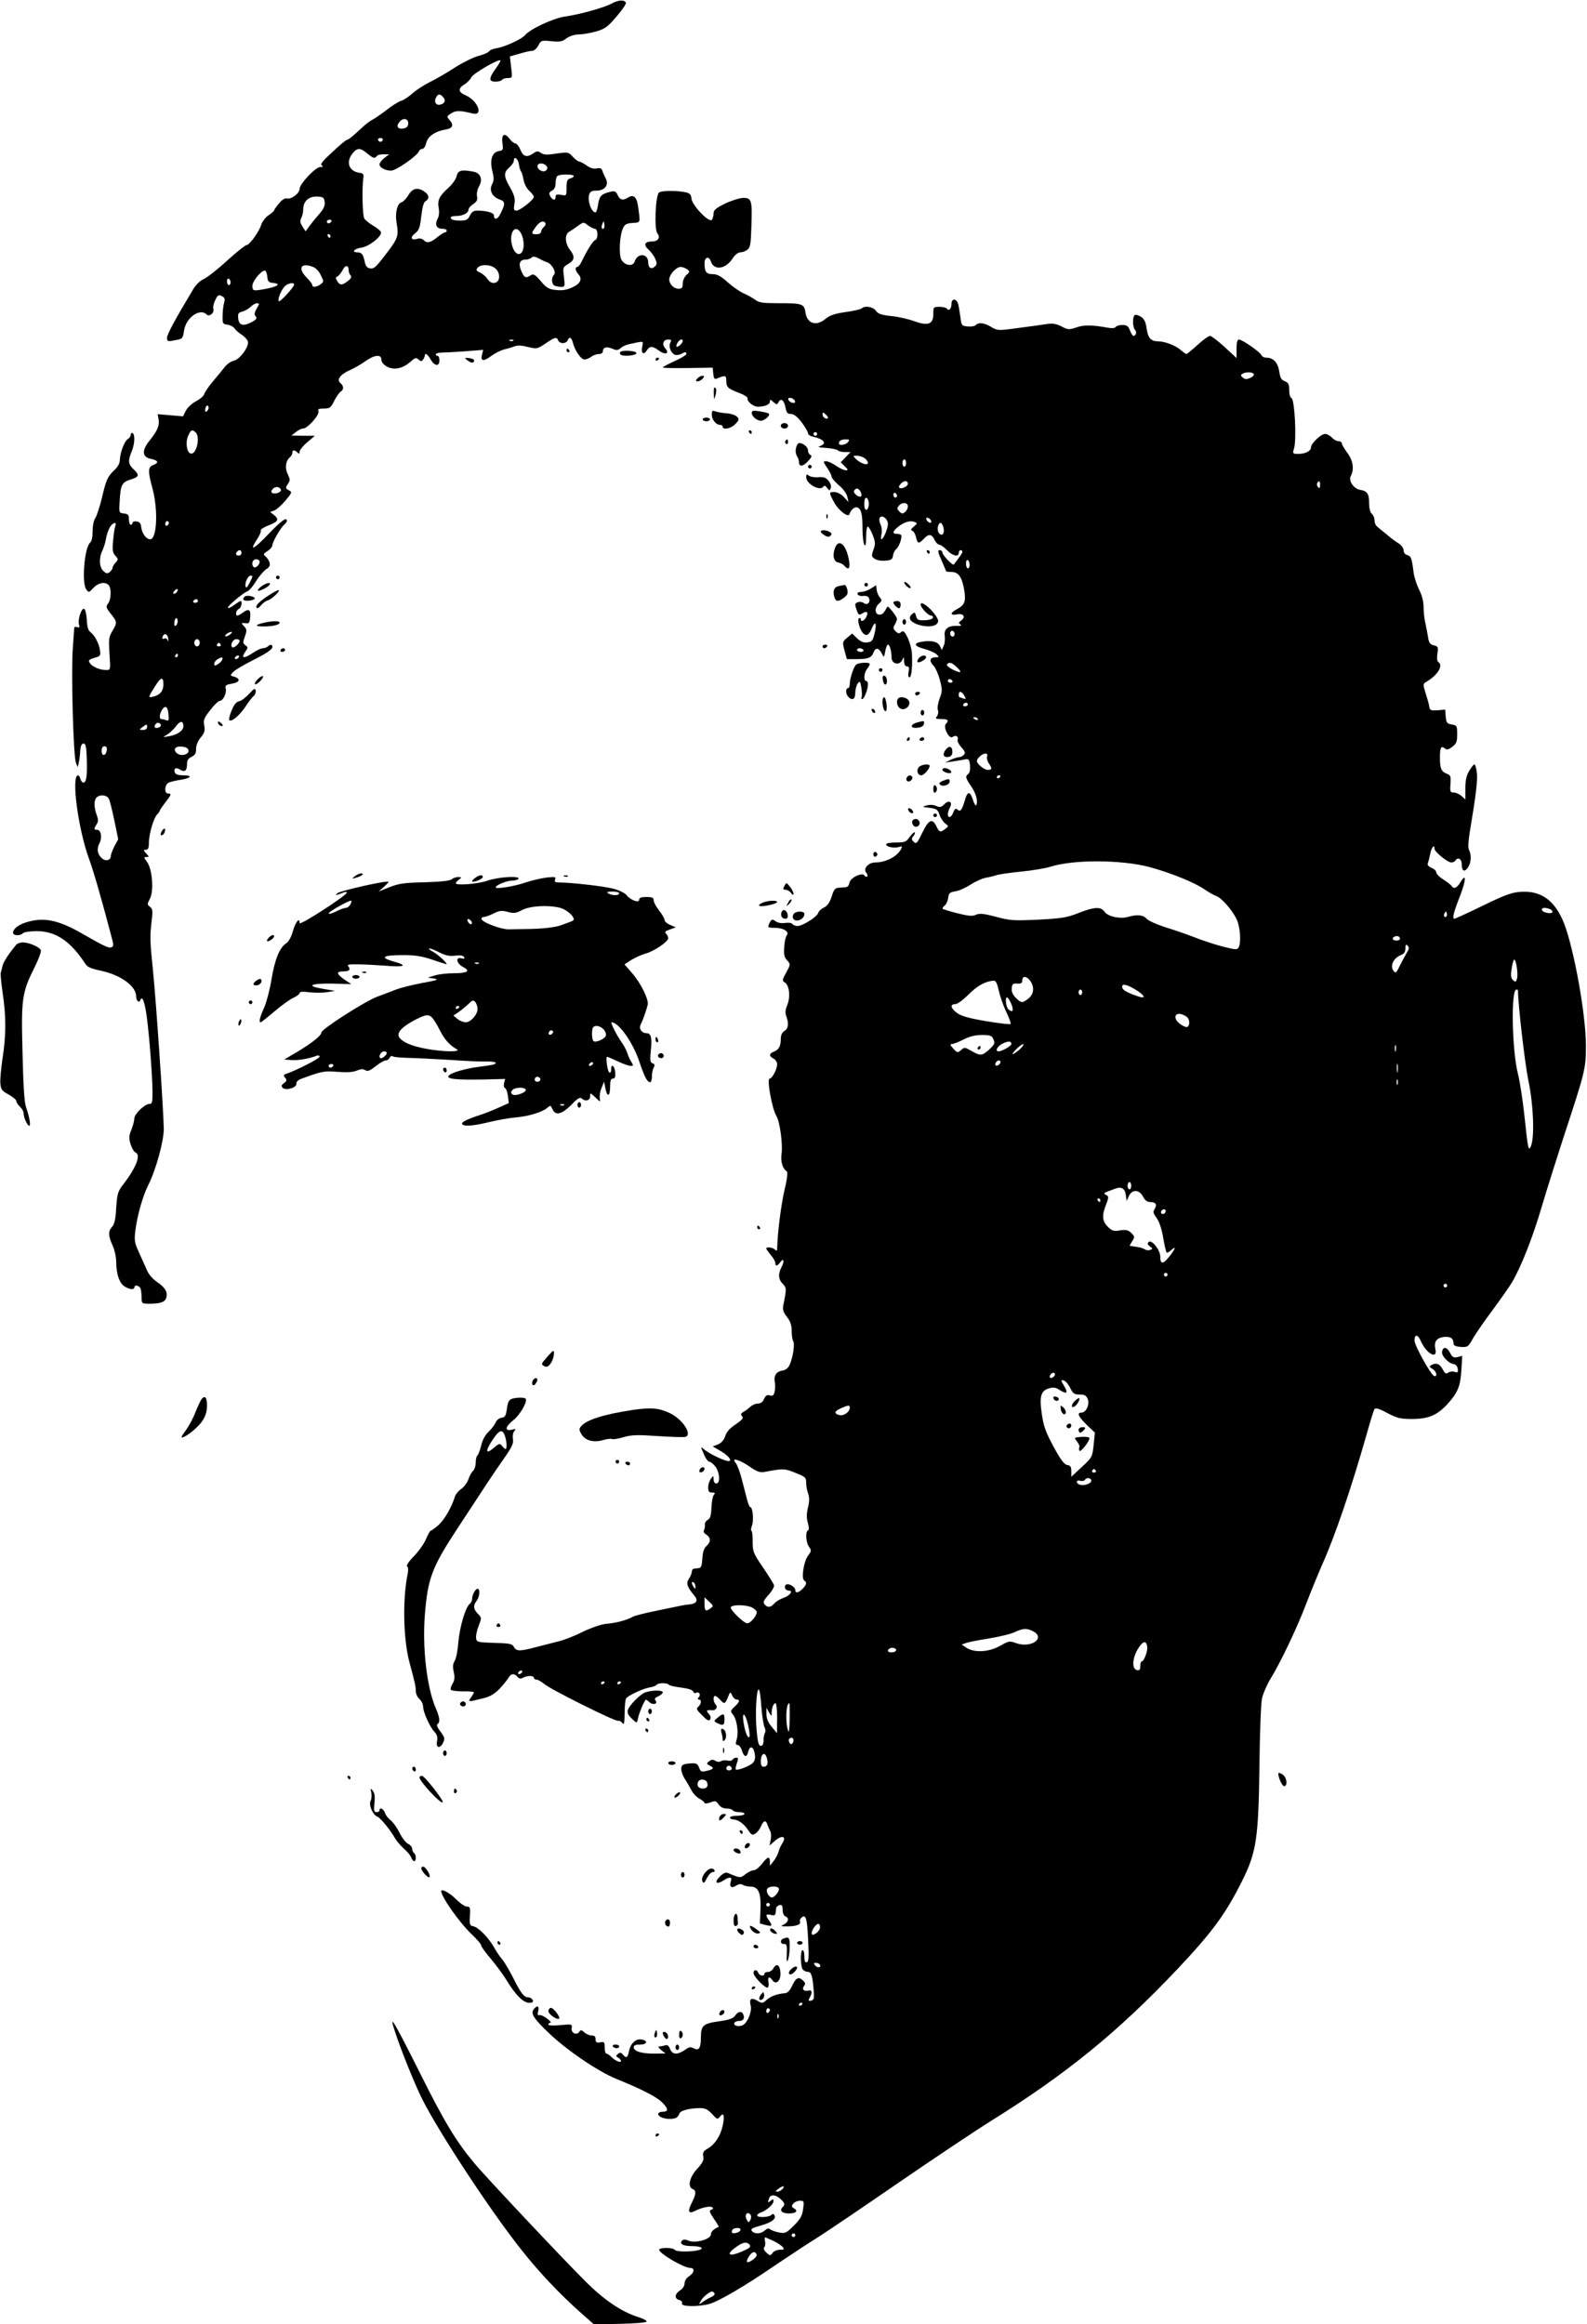
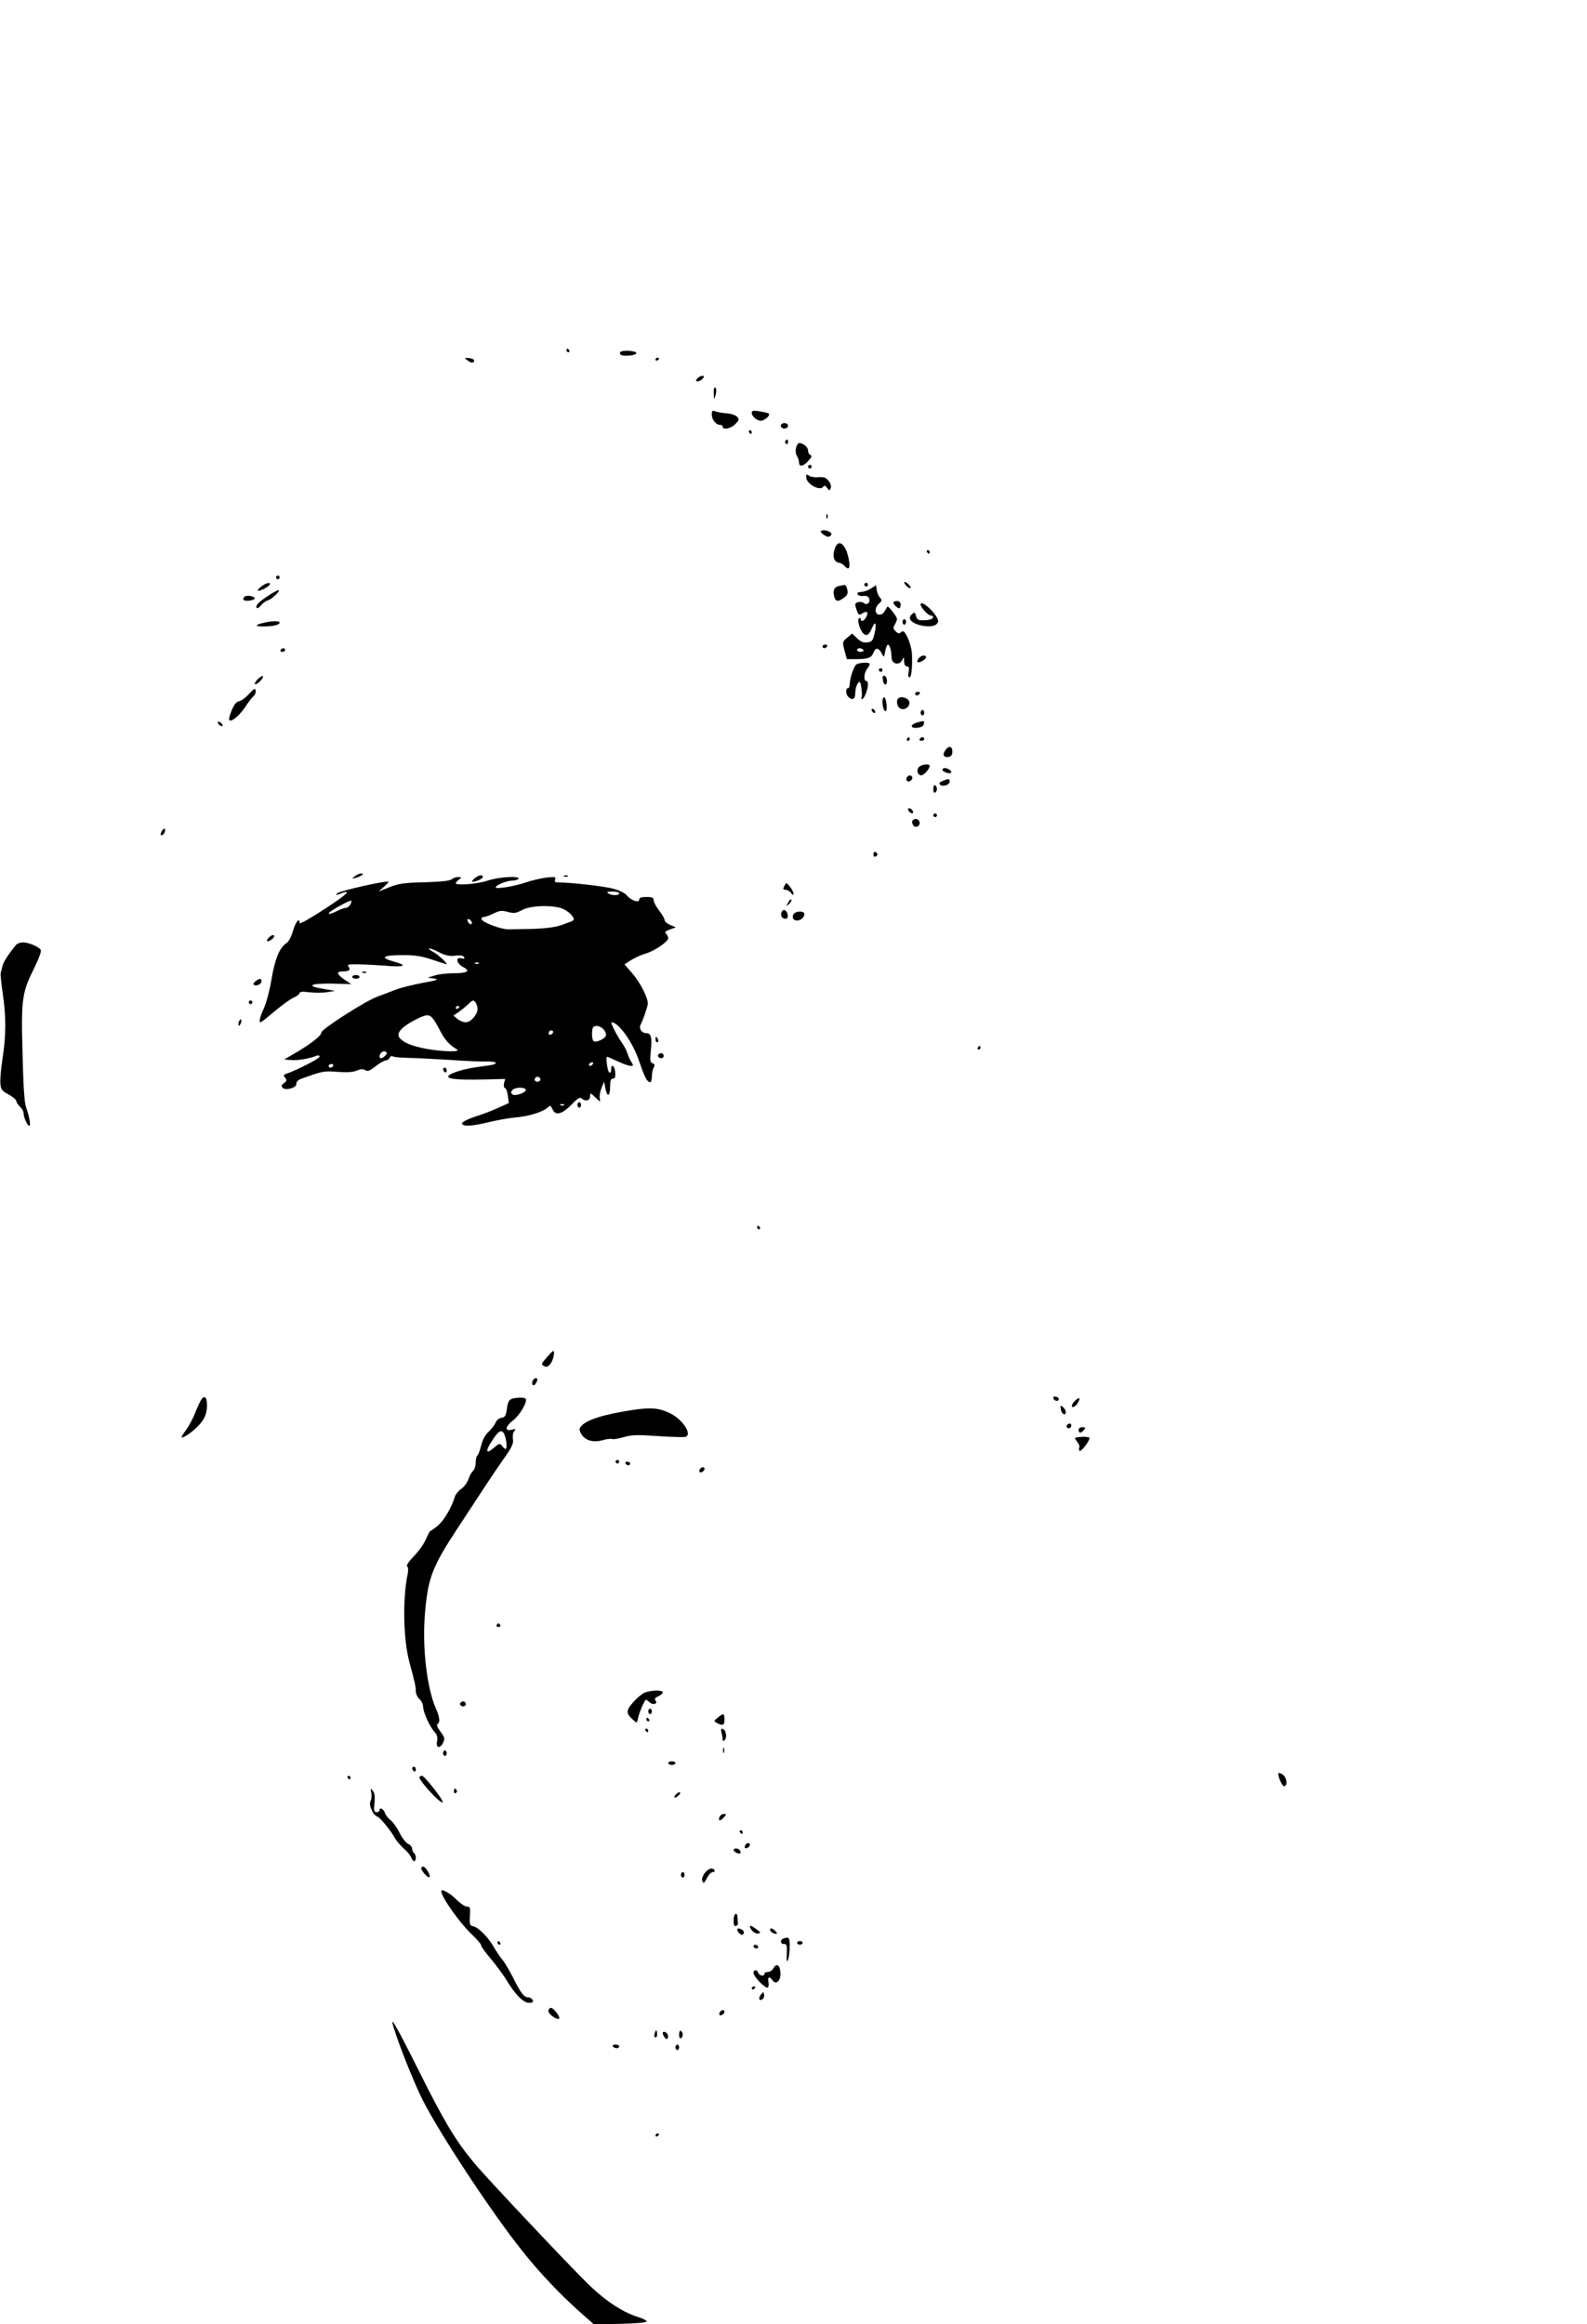
<svg xmlns="http://www.w3.org/2000/svg" version="1.0" width="874pt" height="1280pt" viewBox="0 0 874 1280" preserveAspectRatio="xMidYMid meet">
  <g transform="translate(0,1280) scale(0.1,-0.1)" fill="#000000" stroke="none">
-     <path d="M3370 12781 c-45 -24 -175 -60 -258 -72 -64 -9 -193 -69 -221 -103 -17 -21 -110 -64 -153 -71 -21 -3 -41 -11 -45 -18 -5 -7 -30 -18 -58 -25 -27 -7 -86 -36 -130 -64 -44 -29 -106 -65 -138 -80 -31 -16 -74 -43 -95 -62 -20 -18 -48 -37 -62 -41 -14 -4 -50 -26 -80 -50 -30 -23 -66 -48 -80 -55 -14 -7 -37 -25 -52 -39 -53 -50 -79 -71 -87 -71 -5 0 -41 -30 -80 -67 -53 -48 -69 -68 -59 -74 9 -6 7 -9 -9 -9 -25 0 -113 -93 -113 -120 0 -24 -45 -59 -69 -53 -12 3 -27 -6 -44 -27 -15 -17 -27 -35 -27 -38 0 -4 -14 -16 -30 -27 -17 -11 -35 -34 -41 -52 -13 -41 -65 -113 -82 -113 -6 0 -55 -39 -107 -86 -52 -48 -110 -93 -128 -101 -20 -8 -43 -31 -58 -56 -99 -165 -144 -248 -144 -267 0 -20 3 -22 37 -15 50 9 49 8 57 56 11 70 87 124 124 87 15 -15 44 9 37 32 -3 9 2 31 11 48 13 28 18 30 36 21 16 -8 18 -16 12 -37 -4 -15 -8 -47 -8 -72 -1 -42 1 -45 26 -48 15 -2 33 -11 40 -21 7 -10 25 -26 40 -35 15 -10 30 -26 33 -36 9 -27 -44 -100 -78 -107 -15 -3 -38 -19 -50 -35 -12 -16 -41 -51 -64 -78 -23 -27 -44 -58 -48 -70 -3 -11 -24 -29 -46 -40 -21 -11 -46 -34 -55 -51 l-16 -32 -70 6 -70 6 5 -26 c7 -36 -6 -66 -49 -119 -44 -54 -42 -91 6 -101 41 -8 47 -21 16 -33 -32 -12 -33 -31 -6 -131 32 -120 24 -279 -13 -279 -21 0 -45 32 -49 65 -2 22 -9 31 -25 33 -13 2 -23 -1 -23 -7 0 -6 -4 -11 -10 -11 -5 0 -10 13 -10 29 0 25 -4 30 -27 33 -28 3 -28 4 -24 68 5 90 12 104 60 119 47 14 51 25 16 57 -29 27 -31 47 -10 97 17 42 20 93 5 102 -5 3 -10 -1 -10 -9 0 -8 -7 -19 -16 -24 -18 -10 -43 -75 -44 -115 0 -18 -11 -38 -29 -55 -38 -36 -46 -52 -70 -155 -12 -49 -28 -98 -36 -110 -9 -12 -15 -43 -15 -73 0 -32 -5 -56 -14 -63 -31 -26 -47 -222 -21 -257 14 -19 15 -18 40 9 27 28 63 35 83 15 16 -16 15 -79 -3 -102 -13 -17 -11 -23 15 -56 36 -45 36 -49 9 -95 -20 -33 -21 -46 -16 -126 6 -89 6 -89 -18 -89 -46 0 -94 27 -95 52 0 4 15 11 33 16 28 7 32 12 28 38 -4 37 -29 85 -52 102 -13 9 -19 28 -21 69 -2 31 -8 58 -15 60 -15 5 -36 -61 -28 -87 5 -15 3 -18 -9 -14 -9 3 -16 2 -17 -2 0 -5 -4 -56 -8 -114 -10 -127 3 -595 17 -630 l10 -25 6 25 c3 14 7 43 8 65 2 28 8 40 18 40 12 0 16 -17 18 -85 3 -92 -2 -130 -19 -130 -6 0 -13 9 -16 20 -3 11 -9 20 -13 20 -39 0 0 -295 60 -459 25 -68 71 -227 129 -449 7 -25 6 -35 -5 -39 -15 -6 -39 5 -161 75 -114 66 -192 87 -270 72 -61 -11 -106 -36 -111 -64 -4 -19 37 -23 55 -5 6 6 41 11 77 11 104 -1 184 -55 266 -180 11 -18 33 -27 85 -38 110 -23 195 -85 195 -142 0 -24 16 -38 23 -20 10 29 25 -11 36 -97 15 -116 30 -321 31 -407 0 -59 -2 -68 -18 -68 -25 0 -82 -55 -82 -79 0 -11 -7 -39 -16 -62 -14 -34 -15 -47 -5 -80 7 -22 19 -43 27 -46 31 -12 6 -79 -62 -169 -36 -46 -38 -55 -44 -135 -3 -63 -10 -92 -23 -106 -22 -25 -21 -48 3 -102 11 -24 20 -64 20 -90 0 -66 17 -117 45 -135 27 -18 55 -21 55 -6 0 16 27 11 34 -6 3 -9 6 -31 6 -50 0 -33 1 -34 43 -34 59 0 85 9 92 31 10 32 -4 57 -49 88 -27 19 -49 44 -60 73 -11 24 -30 67 -43 96 -21 45 -24 62 -18 110 9 81 41 195 71 254 43 85 87 246 86 313 -2 110 -42 698 -59 865 -18 176 -18 193 -7 284 6 50 4 61 -10 72 -16 12 -16 14 0 45 22 44 13 161 -16 202 -18 24 -19 27 -4 27 16 0 16 2 -1 20 -16 18 -16 20 -2 20 13 0 17 9 17 38 0 48 26 136 45 156 8 8 15 18 15 21 0 4 14 24 30 45 34 43 36 50 15 50 -21 0 -19 47 3 59 9 5 38 12 65 16 60 9 71 25 17 25 -27 0 -43 5 -47 15 -8 23 5 31 28 17 26 -17 39 -7 39 29 0 22 7 32 25 41 19 9 25 19 25 44 0 20 10 44 26 63 20 24 24 37 19 65 -6 29 -2 41 32 84 21 28 45 51 53 52 19 0 40 44 33 69 -4 16 2 20 35 26 44 7 49 28 9 39 -20 5 -20 6 -3 25 10 11 61 41 113 67 89 45 115 66 99 81 -3 4 -12 1 -18 -5 -7 -7 -20 -12 -30 -12 -9 0 -34 -11 -54 -25 -53 -36 -70 -31 -40 10 12 17 12 21 -2 31 -15 11 -15 17 -3 49 11 32 11 39 -5 56 -17 19 -17 19 7 17 21 -3 24 1 27 35 4 41 -9 47 -42 22 -11 -8 -23 -15 -28 -15 -14 0 -8 30 7 36 14 6 22 44 10 44 -3 0 -19 -10 -35 -22 -16 -12 -32 -19 -35 -16 -7 6 82 82 107 91 10 3 31 28 48 56 17 27 42 56 56 66 19 12 23 21 18 38 -4 12 -14 27 -22 33 -13 10 -12 14 11 29 15 9 27 24 27 32 0 18 46 97 65 113 8 7 15 16 15 21 0 24 -30 2 -102 -73 -81 -85 -108 -98 -63 -29 15 22 24 44 21 49 -3 5 15 17 39 27 56 21 64 33 36 57 l-23 18 24 9 c12 5 40 30 61 55 36 43 37 46 17 56 -18 10 -19 13 -5 34 14 20 13 26 0 54 -17 33 -12 74 11 93 8 6 14 18 14 25 0 17 12 18 28 2 9 -9 12 -8 12 4 0 9 19 33 42 52 l42 36 -65 0 -64 1 24 19 c13 11 31 20 41 20 24 0 91 76 84 95 -5 12 2 15 30 15 32 0 38 4 57 43 12 23 28 46 35 50 18 10 18 31 -1 47 -23 19 -1 48 53 72 25 11 64 34 85 49 47 34 87 39 87 10 0 -26 37 -51 73 -51 32 0 62 14 94 43 19 17 25 18 38 7 14 -12 18 -11 26 1 5 8 9 17 9 22 0 16 16 5 32 -23 21 -37 48 -40 48 -5 0 14 -4 25 -10 25 -5 0 -10 4 -10 9 0 4 12 8 28 9 15 0 73 3 130 7 l103 8 -6 -25 c-10 -38 7 -41 51 -8 22 16 53 31 69 35 17 4 42 11 57 17 19 7 41 6 76 -3 48 -12 51 -11 96 19 53 36 62 38 70 17 3 -8 15 -15 26 -15 11 0 23 7 26 15 9 23 21 18 29 -12 10 -43 45 -93 64 -93 9 0 26 7 37 15 10 8 29 15 42 15 12 0 22 6 22 14 0 23 19 29 51 16 25 -11 32 -10 47 3 9 8 29 18 45 21 87 19 80 20 74 -13 -8 -37 8 -49 25 -21 16 26 32 25 67 -1 35 -26 61 -17 35 12 -20 23 -12 49 16 49 17 0 19 -3 12 -17 -12 -20 3 -59 25 -67 8 -3 23 -1 33 4 23 13 30 13 30 0 0 -5 -29 -23 -65 -39 -36 -16 -65 -32 -65 -35 0 -3 62 -4 138 -3 l137 2 3 -33 c3 -27 7 -32 20 -27 47 20 52 18 52 -13 0 -35 9 -43 73 -67 26 -10 46 -23 44 -28 -5 -17 31 -47 56 -47 39 0 67 12 67 28 0 13 3 13 19 -2 18 -16 20 -16 29 0 13 24 30 10 38 -31 5 -28 11 -35 30 -35 16 0 34 -14 59 -46 19 -26 35 -53 35 -60 0 -8 12 -16 28 -19 58 -13 78 -37 40 -51 -18 -6 -11 -8 32 -11 30 -2 59 -8 65 -14 5 -5 22 -9 39 -9 l30 0 -27 -28 -27 -28 22 -22 c19 -18 20 -22 6 -22 -10 0 -34 11 -54 25 -20 14 -45 25 -55 25 -17 0 -16 -3 6 -36 14 -20 25 -43 25 -50 0 -7 18 -27 39 -46 23 -18 43 -46 47 -63 l7 -30 -26 28 c-15 16 -37 27 -52 27 -31 0 -31 -1 0 -59 24 -43 76 -83 83 -63 8 25 29 43 44 37 21 -8 28 -36 28 -120 0 -38 5 -77 10 -85 7 -11 10 2 10 43 0 31 4 57 9 57 5 0 17 -21 27 -46 15 -39 16 -51 4 -82 -11 -32 -11 -37 6 -49 11 -8 36 -13 59 -11 34 3 40 7 43 28 2 14 10 30 18 36 16 13 35 69 26 78 -3 3 -14 6 -24 6 -26 0 -22 15 9 39 32 26 67 36 90 26 16 -6 16 -8 -4 -25 -17 -14 -19 -19 -9 -23 8 -3 17 -19 21 -36 8 -37 15 -38 44 -7 26 28 44 25 59 -10 7 -13 18 -24 25 -24 7 0 26 -13 42 -30 31 -32 65 -40 65 -15 0 8 5 15 10 15 6 0 10 -4 10 -9 0 -7 -8 -19 -47 -70 -6 -8 -63 52 -63 66 0 7 -7 13 -15 13 -12 0 -10 -11 10 -56 14 -31 25 -58 25 -60 0 -2 13 -4 28 -4 40 0 58 -25 71 -93 12 -68 5 -89 -39 -112 -38 -20 -39 -36 -1 -29 36 8 52 -13 25 -33 -16 -11 -16 -15 -5 -22 10 -6 2 -9 -22 -8 -48 1 -70 -19 -64 -57 2 -17 0 -41 -6 -53 l-10 -23 -11 23 c-13 24 -49 32 -103 22 -46 -8 -37 -25 21 -40 26 -7 55 -20 64 -29 15 -15 15 -16 -5 -16 -32 0 -38 -19 -13 -45 12 -12 28 -49 36 -80 14 -53 14 -62 -1 -101 -9 -24 -14 -53 -10 -64 4 -12 1 -27 -5 -35 -11 -13 -7 -15 24 -15 37 0 44 -8 25 -27 -17 -17 19 -87 37 -72 16 13 35 3 28 -15 -3 -8 6 -26 20 -41 20 -22 23 -31 15 -41 -6 -8 -19 -14 -28 -14 -9 -1 -29 -7 -46 -15 l-30 -15 40 6 c22 3 52 8 66 11 24 5 27 2 31 -31 2 -23 -1 -41 -9 -48 -18 -15 -17 -21 17 -71 18 -27 30 -58 30 -78 0 -37 -10 -32 -25 14 -12 38 -27 38 -38 0 -19 -64 -27 -76 -42 -63 -12 10 -16 7 -25 -14 -10 -29 -30 -35 -30 -10 0 8 5 25 11 36 17 31 -4 45 -30 19 -17 -17 -25 -19 -45 -10 -15 7 -35 8 -53 3 -27 -8 -26 -8 16 -13 39 -5 46 -10 55 -38 6 -18 20 -39 31 -48 20 -15 20 -15 1 -30 -27 -21 -33 -19 -48 12 -23 49 -43 40 -78 -32 -29 -60 -34 -65 -48 -51 -13 12 -13 18 -2 31 7 8 10 18 8 21 -3 3 -16 -9 -28 -25 -19 -28 -27 -31 -76 -31 -30 0 -54 -4 -54 -10 0 -14 44 -23 70 -15 19 6 20 4 12 -12 -22 -41 -84 -73 -142 -73 -37 0 -68 -34 -50 -55 7 -9 10 -19 6 -22 -4 -4 -11 -2 -15 5 -12 20 -79 -12 -83 -40 -2 -13 -10 -23 -18 -24 -8 -1 -26 -2 -40 -3 -21 -1 -28 -10 -40 -49 -11 -33 -23 -51 -42 -60 -15 -7 -29 -20 -32 -30 -7 -22 -86 -72 -114 -72 -11 0 -24 5 -28 11 -4 6 -20 9 -39 6 -20 -3 -41 0 -53 9 -19 13 -22 12 -32 -5 -15 -29 -13 -31 28 -31 47 0 81 -22 65 -41 -6 -8 -13 -37 -14 -65 -3 -41 0 -57 16 -73 19 -22 19 -22 -5 -67 -23 -41 -23 -46 -8 -55 25 -14 32 -79 14 -123 -11 -27 -13 -44 -6 -62 15 -40 12 -68 -10 -82 -13 -8 -20 -23 -20 -41 0 -42 -10 -61 -36 -72 -29 -11 -31 -25 -4 -39 11 -6 20 -20 20 -31 0 -26 -27 -79 -41 -79 -18 0 13 -168 37 -207 19 -30 36 -158 28 -209 -6 -41 6 -81 29 -95 6 -5 2 -43 -13 -105 -19 -82 -38 -234 -40 -318 0 -16 -3 -17 -12 -8 -12 12 -48 17 -48 6 0 -3 11 -19 25 -36 14 -16 25 -36 25 -44 0 -19 10 -18 26 3 19 27 26 10 9 -23 -21 -40 -19 -70 6 -95 21 -21 21 -28 3 -116 -5 -25 -1 -39 20 -66 19 -24 26 -46 26 -78 0 -24 4 -50 9 -57 9 -16 -3 -91 -21 -130 -8 -17 -23 -28 -38 -30 -34 -5 -50 -28 -43 -63 3 -15 2 -40 -1 -54 -5 -20 -11 -25 -26 -20 -15 5 -23 0 -32 -19 -7 -17 -19 -26 -35 -26 -12 0 -31 -8 -41 -18 -10 -9 -27 -22 -38 -28 -15 -9 -16 -15 -7 -24 9 -10 1 -19 -35 -44 -32 -21 -51 -42 -58 -65 -7 -22 -21 -38 -40 -46 l-29 -11 48 -28 c49 -29 66 -63 25 -50 -35 10 -101 44 -122 63 -10 9 -17 12 -14 6 2 -5 11 -25 18 -42 8 -18 20 -33 26 -33 7 0 22 -12 33 -26 25 -32 29 -94 6 -94 -9 0 -15 9 -15 23 -1 21 -1 22 -15 3 -8 -11 -15 -32 -15 -48 0 -22 5 -28 21 -28 17 0 19 -3 10 -13 -6 -8 -12 -39 -13 -71 -2 -44 -7 -60 -21 -67 -10 -6 -17 -18 -15 -27 1 -9 -1 -22 -5 -29 -5 -8 0 -17 13 -25 25 -16 26 -40 0 -63 -13 -12 -20 -33 -22 -69 -2 -37 -7 -51 -18 -52 -8 -1 -21 -2 -27 -3 -7 0 -13 -8 -13 -16 0 -9 -7 -26 -16 -40 -17 -25 -10 -45 30 -93 23 -26 12 -45 -27 -48 -12 -1 -33 -4 -47 -7 -14 -3 -74 -15 -135 -28 -60 -12 -119 -27 -130 -33 -30 -18 -94 -35 -147 -39 -28 -3 -81 -21 -131 -45 -45 -23 -105 -46 -133 -52 -27 -7 -81 -21 -121 -31 -90 -24 -110 -24 -123 1 -9 17 -23 20 -108 22 -92 3 -97 4 -100 26 -2 12 4 43 14 68 17 44 17 45 -5 67 -25 27 -26 44 -6 71 17 22 20 66 5 66 -12 0 -30 -33 -30 -56 0 -9 -6 -22 -14 -28 -23 -19 -55 -128 -62 -211 -3 -44 -12 -90 -20 -102 -10 -17 -12 -33 -5 -61 6 -30 5 -46 -7 -65 -9 -15 -13 -30 -8 -34 4 -4 34 -8 67 -8 32 1 59 -2 59 -5 0 -3 -7 -16 -16 -28 -18 -26 -17 -26 59 -7 44 10 67 23 97 53 21 22 43 50 50 61 13 25 33 27 50 6 9 -11 17 -12 30 -5 24 13 60 13 60 0 0 -5 6 -10 14 -10 8 0 27 -11 43 -24 36 -31 392 -208 407 -203 6 2 16 -3 23 -12 10 -13 12 -3 13 54 0 39 4 75 8 81 11 16 87 52 126 60 20 3 39 10 42 15 7 12 61 12 68 0 3 -4 33 -11 66 -15 39 -5 63 -12 67 -21 3 -8 9 -12 14 -9 17 10 31 -7 18 -22 -8 -10 -8 -14 0 -14 16 0 14 -25 -4 -40 -12 -10 -9 -17 22 -47 27 -28 37 -33 44 -22 5 8 2 20 -8 31 -16 18 -12 22 19 19 21 -2 33 18 19 32 -13 13 -15 47 -3 47 5 0 17 -9 27 -20 24 -27 28 -26 44 13 12 31 13 32 23 10 6 -13 17 -23 25 -23 20 0 16 -14 -12 -40 -22 -20 -23 -26 -11 -39 25 -29 36 -105 21 -148 -5 -17 -3 -23 7 -23 8 0 19 -14 24 -31 11 -36 27 -40 34 -8 9 37 28 33 36 -6 5 -26 2 -41 -10 -54 -16 -17 -86 -44 -94 -36 -2 2 0 18 6 34 9 25 8 31 -3 31 -8 0 -17 -5 -21 -11 -3 -6 -16 -8 -28 -5 -11 3 -27 1 -35 -3 -9 -6 -21 -5 -32 2 -13 8 -21 7 -34 -3 -15 -12 -15 -15 6 -25 24 -13 19 -19 -24 -29 -23 -5 -29 -3 -37 19 -9 23 -15 26 -52 23 -36 -3 -44 -7 -46 -26 -2 -13 7 -40 20 -60 13 -20 30 -50 38 -65 8 -16 27 -35 42 -43 15 -8 28 -19 28 -23 0 -5 14 -4 31 2 28 11 33 10 46 -10 10 -15 26 -23 44 -23 15 0 31 -4 34 -10 3 -5 19 -10 36 -10 16 0 29 -4 29 -10 0 -5 -18 -10 -40 -10 -22 0 -40 -4 -40 -10 0 -5 7 -10 15 -10 28 0 60 -22 83 -56 20 -30 25 -33 42 -22 11 7 25 25 31 40 13 32 27 36 35 10 3 -9 10 -25 15 -35 6 -10 7 -33 3 -50 l-6 -31 32 28 c39 32 63 22 38 -16 -8 -13 -18 -34 -21 -48 -4 -14 -16 -36 -27 -50 l-20 -25 0 23 c0 31 -13 28 -44 -13 -15 -19 -35 -35 -45 -35 -10 0 -31 -10 -46 -22 -28 -22 -28 -22 -97 7 -12 5 -26 -2 -45 -21 -32 -32 -17 -45 22 -20 33 22 48 20 40 -4 -10 -31 3 -42 28 -25 15 9 27 11 37 5 8 -5 27 -10 42 -10 45 0 60 -35 56 -126 l-3 -77 29 -8 c38 -10 42 -6 22 23 -22 31 -20 39 9 32 25 -6 26 -4 29 36 1 8 9 16 19 18 13 3 17 -3 17 -26 0 -17 6 -32 15 -36 22 -8 18 -31 -7 -44 -21 -10 -20 -11 12 -11 50 -1 82 9 76 25 -3 7 1 18 9 24 26 21 32 -10 38 -189 1 -36 -2 -56 -10 -58 -9 -3 -13 7 -13 31 0 20 -4 36 -10 36 -14 0 -12 -94 2 -108 7 -7 20 -12 29 -12 18 0 25 -28 31 -115 2 -32 -1 -40 -15 -43 -16 -3 -17 -1 -8 16 17 31 13 45 -9 39 -24 -6 -36 9 -21 27 8 10 6 17 -8 30 -24 22 -38 14 -60 -33 -10 -22 -24 -37 -36 -38 -47 -4 -81 -17 -103 -37 -22 -20 -25 -20 -52 -4 -33 19 -45 10 -36 -27 9 -36 -21 -104 -50 -111 -26 -7 -47 3 -39 17 4 5 15 9 25 9 23 0 32 13 24 34 -8 22 -29 20 -45 -4 -11 -16 -32 -24 -89 -32 -87 -12 -100 -23 -100 -87 0 -61 -11 -77 -39 -62 -18 10 -27 8 -50 -9 -40 -28 -69 -26 -81 6 -7 18 -15 24 -26 20 -9 -3 -23 -6 -31 -6 -11 0 -8 -6 8 -20 l24 -19 -62 -1 c-71 0 -113 13 -113 35 0 11 10 15 36 15 40 0 44 23 5 28 -30 5 -59 -23 -67 -64 -7 -37 -15 -42 -34 -19 -10 12 -16 13 -27 3 -12 -10 -12 -13 1 -20 9 -5 16 -13 16 -18 0 -13 -32 0 -53 22 -10 10 -22 18 -27 18 -6 0 -10 15 -10 34 0 30 -2 33 -25 28 -20 -3 -25 0 -25 17 0 15 -6 21 -22 21 -12 0 -30 8 -40 17 -15 14 -21 15 -27 4 -14 -22 -46 -9 -43 18 4 24 3 24 -62 18 -40 -4 -66 -2 -66 3 0 6 5 10 11 10 7 0 -1 10 -17 22 -16 13 -35 22 -43 20 -10 -3 -12 3 -7 22 7 29 -5 34 -24 11 -19 -23 -4 -49 83 -132 98 -94 272 -212 371 -252 142 -58 223 -99 254 -131 33 -33 34 -50 2 -50 -27 0 -34 -17 -11 -29 23 -13 71 -14 87 -3 6 4 13 14 16 23 6 16 56 29 116 29 25 0 41 -8 63 -32 28 -31 31 -32 44 -15 20 27 27 5 15 -50 -13 -58 -43 -103 -83 -126 -24 -14 -28 -22 -24 -44 4 -20 -4 -35 -34 -68 -42 -45 -54 -100 -24 -111 20 -8 19 -27 -5 -75 -25 -48 -19 -64 18 -45 38 19 81 28 94 20 8 -5 7 -9 -4 -13 -14 -5 -12 -12 13 -50 17 -24 29 -44 27 -45 -28 -12 -43 -27 -43 -42 0 -26 -87 -51 -123 -34 -16 7 -29 7 -35 1 -18 -18 4 -31 53 -31 56 0 74 -15 29 -24 -48 -9 -117 -7 -124 4 -8 13 -85 13 -85 0 0 -20 135 -100 170 -100 28 0 25 -26 -5 -46 -15 -9 -25 -26 -25 -39 0 -13 -10 -30 -25 -39 -30 -20 -32 -46 -4 -53 12 -3 18 -11 15 -19 -7 -18 89 -19 149 -3 52 14 196 98 365 214 74 50 180 120 235 154 55 35 256 171 446 302 191 131 418 283 506 338 416 259 699 490 1024 833 196 208 268 306 359 488 79 158 91 233 96 637 2 177 8 343 14 369 6 27 26 73 45 105 59 96 150 288 199 418 26 68 67 167 90 220 68 151 158 416 241 707 20 72 40 136 44 143 6 9 25 4 71 -21 56 -29 73 -33 139 -33 89 1 137 21 194 84 55 61 70 97 75 185 l5 79 -26 -7 c-22 -5 -29 -1 -42 25 -17 32 -38 34 -43 5 -5 -22 34 -64 62 -68 13 -2 22 -12 24 -26 3 -20 0 -23 -18 -17 -11 4 -27 1 -35 -5 -11 -9 -17 -5 -30 19 -16 31 -38 38 -64 22 -11 -7 -9 -11 8 -20 22 -12 30 -46 9 -39 -18 6 -108 168 -108 195 0 36 18 36 34 -1 29 -69 94 -107 81 -46 -9 41 6 62 48 67 36 3 51 -7 52 -37 0 -10 12 -16 40 -18 38 -2 41 0 66 45 15 27 64 98 109 158 45 61 93 129 107 153 51 87 114 247 163 414 28 95 87 281 130 413 109 331 114 352 114 475 0 170 -64 525 -119 671 -50 129 -127 186 -243 177 -47 -3 -87 -18 -206 -76 -82 -40 -152 -72 -157 -72 -13 0 -2 40 33 129 32 83 34 127 2 74 -19 -33 -38 -42 -49 -23 -4 6 -24 22 -46 36 -21 13 -39 31 -39 39 0 9 -12 20 -26 25 -16 7 -24 16 -21 24 3 8 9 31 13 50 6 37 24 60 24 32 0 -17 72 -76 93 -76 9 0 19 5 22 10 13 22 35 10 35 -19 0 -39 15 -47 34 -19 18 25 21 70 6 97 -6 12 -4 47 5 102 34 204 44 287 38 327 -3 23 -9 42 -13 42 -5 0 -17 -16 -29 -36 -15 -25 -21 -52 -21 -96 l0 -61 -21 19 c-11 10 -30 19 -42 19 -20 0 -22 4 -19 47 3 43 1 49 -21 57 -30 12 -37 29 -37 90 0 54 7 66 27 49 11 -9 20 -7 41 9 23 17 27 28 27 69 0 46 -1 49 -30 54 -26 4 -30 10 -33 43 l-3 39 -42 -4 c-35 -2 -42 0 -45 17 -1 11 -10 44 -20 74 -16 52 -16 54 2 65 65 38 97 92 66 111 -6 4 -7 23 -4 45 6 36 4 40 -20 46 -20 5 -27 14 -31 43 -3 20 -10 55 -15 79 -6 23 -10 64 -10 90 0 30 -9 64 -25 95 -13 27 -27 69 -30 95 -10 79 -14 89 -35 95 -12 3 -20 14 -20 26 0 12 -12 28 -27 38 -16 9 -46 32 -68 51 -22 18 -46 37 -52 43 -7 5 -13 20 -13 33 0 13 -7 29 -15 36 -9 8 -15 30 -15 60 0 51 -11 66 -49 72 -35 5 -66 50 -52 76 20 37 13 86 -19 128 -16 21 -30 45 -30 52 0 6 -8 12 -18 12 -11 0 -27 9 -37 20 -10 11 -27 20 -37 20 -23 0 -78 -52 -78 -74 0 -20 -31 -36 -70 -36 -30 0 -32 2 -24 28 16 49 4 274 -14 280 -7 2 -12 21 -12 43 0 33 -4 41 -24 49 -19 7 -26 19 -31 55 -8 49 -33 75 -71 75 -12 0 -24 6 -27 14 -7 17 -106 86 -124 86 -9 0 -13 -17 -13 -51 l0 -51 -66 61 c-37 34 -73 61 -80 61 -8 0 -39 -22 -69 -50 -30 -27 -58 -50 -61 -50 -3 0 -19 11 -35 25 -29 24 -86 45 -122 45 -38 0 -55 19 -62 69 -5 37 -13 54 -31 66 -14 9 -29 13 -34 10 -14 -8 -13 -68 1 -82 11 -11 5 -33 -9 -33 -4 0 -13 14 -19 30 -9 24 -17 30 -42 30 -16 0 -33 -5 -37 -11 -4 -7 -20 -8 -43 -4 -89 16 -130 16 -172 2 -41 -14 -47 -14 -83 5 -27 14 -50 18 -75 14 -41 -6 -82 -12 -197 -27 -75 -10 -83 -9 -115 10 -37 23 -69 27 -86 10 -6 -6 -26 -9 -44 -7 -33 3 -34 5 -40 53 -4 28 -9 61 -13 73 -10 30 -36 28 -36 -2 0 -27 -15 -42 -25 -26 -3 5 -22 10 -41 10 -33 0 -34 -1 -34 -40 0 -56 -29 -67 -105 -39 -30 11 -86 24 -125 28 -56 6 -74 12 -86 29 -16 23 -61 30 -79 13 -6 -5 -45 -14 -89 -20 -58 -8 -86 -18 -108 -36 -52 -44 -102 -29 -112 33 -7 49 -16 52 -152 52 -84 0 -105 3 -125 19 -14 10 -42 26 -63 35 -21 9 -60 36 -88 61 -38 34 -58 45 -83 45 -36 0 -45 13 -45 61 0 34 25 40 35 9 17 -52 82 -43 120 17 12 19 29 32 41 33 11 0 29 6 39 14 17 12 20 30 23 125 5 147 2 161 -44 161 -19 0 -64 -14 -100 -31 -49 -24 -64 -36 -64 -53 0 -11 -4 -28 -9 -36 -14 -21 -108 77 -113 116 -2 23 -9 30 -33 35 -47 10 -128 10 -145 -1 -20 -12 -28 -203 -10 -225 19 -23 4 -45 -29 -45 -41 0 -49 -19 -20 -44 13 -12 30 -34 37 -50 11 -25 11 -32 -2 -44 -18 -18 -36 -8 -36 22 0 51 -59 55 -75 5 -9 -29 -55 -22 -73 11 -15 29 -10 132 9 173 9 21 20 27 53 29 45 3 43 -2 30 91 -7 52 -25 68 -55 49 -29 -18 -45 -14 -57 13 -10 21 -16 24 -39 19 -51 -12 -62 -23 -69 -69 -3 -25 -10 -45 -14 -45 -23 0 -46 65 -35 99 5 16 15 21 40 21 47 0 70 32 50 69 -7 14 -16 33 -18 42 -4 12 -13 15 -32 11 -18 -3 -36 3 -55 17 -16 11 -34 21 -40 21 -6 0 -22 12 -36 27 -24 26 -26 26 -90 17 -51 -8 -69 -7 -84 3 -17 12 -23 12 -42 -1 -36 -25 -56 -20 -72 19 -8 19 -21 35 -28 35 -7 0 -22 12 -33 27 -28 35 -44 23 -38 -26 5 -35 3 -40 -18 -43 -38 -5 -53 -48 -38 -108 10 -41 10 -54 -1 -75 -18 -33 1 -70 42 -84 32 -11 32 -24 1 -84 -14 -27 -33 -29 -33 -3 0 14 -42 26 -91 26 -21 0 -31 -7 -41 -27 -12 -24 -19 -28 -57 -28 -27 0 -46 5 -48 13 -3 8 6 12 27 12 38 0 70 16 70 35 0 8 12 22 26 31 20 13 25 23 21 43 -3 14 2 38 10 52 23 39 11 75 -28 83 -67 13 -87 8 -94 -23 -3 -17 -24 -46 -45 -65 -51 -46 -62 -69 -54 -112 4 -22 2 -45 -6 -59 -17 -32 -6 -55 25 -55 14 0 25 -4 25 -10 0 -5 -4 -10 -9 -10 -5 0 -22 -10 -38 -23 -40 -33 -60 -39 -78 -21 -9 9 -23 13 -35 9 -35 -11 -44 6 -15 29 23 18 28 32 35 95 6 51 13 77 24 83 22 13 20 34 -6 52 -37 26 -66 20 -89 -19 -11 -19 -29 -37 -39 -40 -23 -7 -35 -59 -26 -112 12 -69 8 -83 -42 -151 -72 -95 -81 -104 -105 -100 -15 2 -23 12 -28 34 -8 42 -17 54 -40 54 -35 0 -19 20 22 26 44 7 114 64 107 86 -3 7 -22 23 -43 35 -21 12 -43 30 -49 40 -10 17 -13 172 -5 223 3 20 -1 26 -21 28 -58 8 -77 58 -39 106 26 33 43 33 81 1 32 -27 43 -30 53 -15 3 6 20 10 37 10 l31 0 -27 -21 c-14 -11 -26 -27 -26 -34 0 -18 31 -35 64 -35 27 0 143 81 153 106 3 8 12 14 19 14 8 0 17 14 21 31 7 36 49 66 106 75 41 7 48 25 21 55 -14 16 -14 19 10 34 25 17 50 17 118 0 63 -16 30 71 -38 100 -41 17 -43 38 -6 60 16 10 32 27 38 39 8 20 150 103 160 93 2 -2 -9 -22 -26 -45 -39 -54 -39 -72 -1 -72 17 0 33 5 36 10 3 6 18 10 32 10 25 0 25 1 18 59 l-7 60 53 15 c29 9 61 16 71 16 9 0 24 13 33 29 14 29 17 29 70 24 47 -5 61 -3 85 16 18 12 44 21 66 21 21 0 63 7 95 16 50 14 64 24 113 81 31 36 55 71 53 77 -6 18 -40 17 -77 -3z m-932 -513 c18 -18 14 -36 -9 -43 -26 -9 -41 12 -28 37 11 21 20 23 37 6z m-190 -152 c-2 -15 -11 -22 -30 -24 -32 -4 -38 17 -13 42 21 20 47 9 43 -18z m-140 -87 c-2 -6 -8 -10 -13 -10 -5 0 -11 4 -13 10 -2 6 4 11 13 11 9 0 15 -5 13 -11z m750 -135 c2 -16 7 -33 12 -39 4 -5 10 -27 14 -48 4 -21 18 -47 32 -59 13 -12 24 -26 24 -32 0 -16 -76 -76 -96 -76 -14 0 -16 7 -11 37 5 29 0 47 -23 89 -37 63 -37 84 -5 112 14 12 25 29 25 38 0 28 25 9 28 -22z m150 -6 c8 -8 9 -15 1 -25 -14 -16 -49 0 -49 22 0 18 31 20 48 3z m152 -57 c0 -5 -9 -11 -20 -14 -16 -4 -20 -14 -20 -51 0 -45 0 -45 -30 -39 -23 4 -30 2 -30 -11 0 -22 -17 -20 -30 4 -8 15 -6 21 10 30 14 7 20 21 20 45 0 18 6 36 13 38 21 9 87 7 87 -2z m-1372 -144 c3 -20 -6 -38 -30 -66 -18 -20 -42 -50 -54 -66 l-21 -29 -17 26 c-13 21 -15 31 -7 47 6 11 11 32 11 48 0 47 33 75 85 70 25 -2 31 -7 33 -30z m37 -107 c-3 -5 -10 -10 -16 -10 -5 0 -9 5 -9 10 0 6 7 10 16 10 8 0 12 -4 9 -10z m1179 -9 c3 -5 -1 -14 -9 -21 -8 -7 -15 -19 -15 -26 0 -8 -10 -14 -25 -14 -30 0 -31 4 -4 41 20 29 43 37 53 20z m272 -31 c18 0 19 -57 2 -62 -12 -4 -43 -53 -73 -115 -8 -18 -20 -33 -25 -33 -15 0 -12 -21 6 -41 23 -26 10 -53 -37 -73 -29 -13 -55 -17 -88 -13 -39 4 -52 12 -83 49 -34 39 -40 42 -58 30 -25 -16 -34 -11 -50 28 -16 38 -7 60 23 60 13 0 28 5 34 11 8 8 19 7 40 -4 15 -9 36 -18 45 -21 27 -8 53 -55 39 -69 -16 -16 -14 -54 5 -61 9 -3 25 -6 36 -6 19 0 20 4 14 54 -7 53 -6 55 23 72 36 21 39 41 10 78 -28 36 -30 85 -4 100 11 6 33 21 49 33 30 21 30 21 54 2 14 -10 31 -19 38 -19z m50 3 c-11 -11 -17 4 -9 23 7 18 8 18 11 1 2 -10 1 -21 -2 -24z m-456 -29 c8 -14 14 -41 14 -60 0 -68 -46 -72 -64 -5 -19 71 20 122 50 65z m-1050 -14 c0 -5 -2 -10 -4 -10 -3 0 -8 5 -11 10 -3 6 -1 10 4 10 6 0 11 -4 11 -10z m-96 -170 c15 -5 34 -26 43 -46 17 -35 17 -36 -2 -50 -22 -16 -45 -18 -45 -4 0 5 -13 23 -30 40 -52 53 -34 86 34 60z m196 -19 c0 -9 5 -22 11 -28 7 -7 3 -17 -17 -32 -31 -24 -43 -23 -58 3 -8 14 -8 20 2 23 7 3 19 18 28 34 15 31 34 31 34 0z m811 8 c27 -27 23 -73 -8 -77 -14 -2 -27 5 -38 21 -8 13 -27 29 -41 36 -21 9 -24 14 -14 26 18 22 76 19 101 -6z m1053 -2 c16 -12 16 -14 -3 -31 -12 -11 -21 -31 -21 -48 0 -23 -4 -28 -24 -28 -29 0 -56 33 -49 60 7 27 41 60 61 60 10 0 26 -6 36 -13z m-2312 -39 c2 -28 8 -34 31 -36 44 -5 31 -18 -30 -31 -78 -15 -83 -15 -83 15 0 25 48 84 69 84 5 0 11 -15 13 -32z m-202 -34 c0 -8 -4 -14 -10 -14 -5 0 -10 9 -10 21 0 11 5 17 10 14 6 -3 10 -13 10 -21z m350 -11 c0 -14 -78 -98 -84 -92 -9 8 11 59 31 81 16 18 53 25 53 11z m-206 -132 c-13 -23 -15 -33 -6 -43 9 -11 4 -18 -22 -32 -47 -25 -70 -18 -74 20 -3 27 1 33 23 38 14 4 34 15 45 26 11 11 27 20 36 20 13 0 13 -4 -2 -29z m1413 -177 c-3 -3 -12 -4 -19 -1 -8 3 -5 6 6 6 11 1 17 -2 13 -5z m933 -2 c0 -11 -22 -32 -32 -32 -5 0 -4 9 2 20 11 20 30 28 30 12z m3145 -182 c3 -5 -5 -15 -19 -21 -20 -9 -29 -9 -41 1 -13 11 -13 15 -3 21 18 12 56 11 63 -1z m-2527 -148 c3 -9 -2 -13 -14 -10 -9 1 -19 9 -22 16 -3 9 2 13 14 10 9 -1 19 -9 22 -16z m-3237 -55 c-8 -8 -11 -7 -11 4 0 20 13 34 18 19 3 -7 -1 -17 -7 -23z m3419 -38 c0 -5 -7 -6 -15 -3 -8 4 -15 13 -15 21 0 13 3 13 15 3 8 -7 15 -16 15 -21z m-3482 -81 c26 -26 4 -122 -27 -116 -22 4 -31 60 -15 97 14 34 23 38 42 19z m3422 -8 c0 -5 -4 -10 -10 -10 -5 0 -10 5 -10 10 0 6 5 10 10 10 6 0 10 -4 10 -10z m170 -45 c-13 -16 -50 -21 -50 -7 0 15 13 22 38 22 21 0 22 -2 12 -15z m93 -89 c9 -7 17 -19 17 -25 0 -17 -39 -4 -65 20 -19 19 -19 19 5 19 14 0 33 -7 43 -14z m227 -26 c0 -11 -4 -20 -10 -20 -5 0 -10 9 -10 20 0 11 5 20 10 20 6 0 10 -9 10 -20z m10 -114 c0 -15 -37 -32 -47 -22 -9 8 17 36 33 36 8 0 14 -6 14 -14z m2270 -8 c0 -16 -3 -19 -11 -11 -6 6 -8 16 -5 22 11 17 16 13 16 -11z m-5723 -25 c5 -13 -32 -27 -47 -18 -8 5 -7 11 1 21 14 17 40 15 46 -3z m3193 -12 c5 -11 6 -22 2 -25 -14 -8 -46 20 -38 32 11 17 24 15 36 -7z m200 -22 c0 -5 -4 -9 -10 -9 -5 0 -10 7 -10 16 0 8 5 12 10 9 6 -3 10 -10 10 -16z m-155 -44 c0 -16 -6 -30 -12 -32 -9 -3 -13 7 -13 32 0 25 4 35 13 33 6 -3 12 -17 12 -33z m215 -14 c0 -10 -7 -24 -16 -31 -12 -11 -18 -10 -31 3 -13 13 -14 19 -3 31 18 22 50 20 50 -3z m-110 -97 c0 -25 -25 -84 -36 -84 -3 0 -3 13 1 29 3 17 1 39 -5 51 -6 12 -9 28 -6 36 9 24 46 -2 46 -32z m238 17 c3 -8 -1 -12 -9 -9 -7 2 -15 10 -17 17 -3 8 1 12 9 9 7 -2 15 -10 17 -17z m-4198 -10 c0 -6 -4 -13 -10 -16 -5 -3 -10 1 -10 9 0 9 5 16 10 16 6 0 10 -4 10 -9z m-295 -18 c-4 -10 -9 -46 -12 -81 -5 -51 -3 -66 12 -82 17 -19 17 -21 2 -38 -10 -10 -17 -23 -17 -29 0 -6 -7 -16 -15 -23 -13 -10 -19 -10 -35 5 -24 21 -26 73 -6 113 7 15 17 45 20 67 4 22 14 50 22 63 17 26 39 30 29 5z m4561 -9 c8 -32 -8 -51 -25 -30 -13 16 -6 56 9 56 6 0 13 -12 16 -26z m-3866 -139 c0 -8 -7 -15 -15 -15 -16 0 -20 12 -8 23 11 12 23 8 23 -8z m100 -49 c0 -17 -24 -38 -33 -29 -15 15 -6 43 13 43 11 0 20 -6 20 -14z m3910 -17 c0 -10 -4 -19 -10 -19 -5 0 -10 12 -10 26 0 14 4 23 10 19 6 -3 10 -15 10 -26z m-3950 -64 c0 -4 -8 -20 -17 -38 -13 -24 -18 -28 -21 -15 -4 20 14 58 28 58 6 0 10 -2 10 -5z m-415 -84 c-3 -6 -11 -11 -17 -11 -6 0 -6 6 2 15 14 17 26 13 15 -4z m115 -51 c0 -5 -7 -10 -16 -10 -8 0 -12 5 -9 10 3 6 10 10 16 10 5 0 9 -4 9 -10z m-119 -133 c-8 -8 -11 -5 -11 9 0 27 14 41 18 19 2 -9 -1 -22 -7 -28z m4284 -57 c-5 -8 -11 -8 -17 -2 -6 6 -7 16 -3 22 5 8 11 8 17 2 6 -6 7 -16 3 -22z m-3989 5 c-11 -8 -22 -12 -25 -9 -6 6 19 24 34 24 6 -1 1 -7 -9 -15z m-339 -26 c1 -13 -1 -16 -3 -7 -3 10 -11 15 -20 11 -10 -4 -12 0 -8 11 9 24 29 14 31 -15z m173 -19 c0 -11 -7 -20 -15 -20 -8 0 -15 9 -15 20 0 11 7 20 15 20 8 0 15 -9 15 -20z m220 11 c0 -14 -31 -42 -40 -36 -15 9 2 45 21 45 11 0 19 -4 19 -9z m-105 -21 c3 -5 -1 -10 -10 -10 -9 0 -13 5 -10 10 3 6 8 10 10 10 2 0 7 -4 10 -10z m-235 -60 c0 -5 -5 -10 -11 -10 -5 0 -7 5 -4 10 3 6 8 10 11 10 2 0 4 -4 4 -10z m335 -10 c-3 -5 -11 -10 -16 -10 -6 0 -7 5 -4 10 3 6 11 10 16 10 6 0 7 -4 4 -10z m-91 -13 c-2 -7 -13 -18 -24 -25 -17 -10 -20 -10 -20 2 0 8 8 20 18 25 23 14 32 13 26 -2z m4043 -39 c34 -32 28 -39 -17 -17 -23 11 -38 24 -35 29 10 16 27 12 52 -12z m-4367 -97 c0 -36 -18 -58 -54 -67 -32 -8 -32 -7 9 58 31 50 45 53 45 9z m4345 19 c3 -5 -1 -10 -9 -10 -9 0 -16 5 -16 10 0 6 4 10 9 10 6 0 13 -4 16 -10z m66 -82 c10 -18 9 -20 -6 -15 -9 4 -19 7 -21 7 -2 0 -4 7 -4 15 0 22 18 18 31 -7z m19 -48 c0 -5 -7 -10 -16 -10 -8 0 -12 5 -9 10 3 6 10 10 16 10 5 0 9 -4 9 -10z m-4402 -55 c3 -32 1 -37 -13 -31 -9 3 -21 6 -26 6 -13 0 -11 27 3 50 18 29 33 19 36 -25z m4457 -25 c3 -6 -1 -7 -9 -4 -18 7 -21 14 -7 14 6 0 13 -4 16 -10z m-4375 -40 c0 -24 -35 -48 -81 -55 -34 -6 -34 -6 -9 9 14 8 35 28 48 45 24 33 42 33 42 1z m-125 10 c3 -6 -1 -13 -10 -16 -19 -8 -30 0 -20 15 8 14 22 14 30 1z m-75 -15 c0 -9 -9 -15 -22 -15 -22 1 -23 1 -4 15 25 19 26 19 26 0z m-222 -127 c-5 -32 -28 -35 -28 -4 0 17 5 26 16 26 10 0 14 -7 12 -22z m450 0 c5 -24 -44 -36 -65 -15 -22 21 -7 39 30 35 21 -2 33 -9 35 -20z m4398 -34 c-3 -9 1 -25 9 -37 20 -29 19 -37 -5 -37 -20 0 -60 33 -60 49 0 15 30 41 47 41 10 0 13 -6 9 -16z m74 -108 c0 -3 -4 -8 -10 -11 -5 -3 -10 -1 -10 4 0 6 5 11 10 11 6 0 10 -2 10 -4z m-4911 -124 c6 -10 19 -65 31 -121 l21 -103 -21 -39 c-11 -22 -20 -46 -20 -55 0 -21 -27 -29 -46 -13 -27 22 -33 52 -17 83 17 32 10 76 -12 76 -18 0 -19 5 -3 30 10 15 10 26 0 53 -15 43 -15 80 0 95 18 18 56 14 67 -6z m5731 -377 c119 -32 253 -87 305 -124 22 -15 50 -31 62 -35 29 -9 91 -79 114 -130 20 -43 25 -131 10 -155 -8 -13 -21 -11 -91 7 -45 12 -114 35 -154 51 -39 15 -110 40 -157 54 -47 15 -94 36 -104 47 -20 22 -52 25 -104 10 -44 -12 -109 2 -128 29 -20 29 -58 27 -145 -8 -64 -25 -92 -29 -221 -36 -135 -6 -155 -5 -232 16 -68 18 -90 20 -110 11 -19 -9 -41 -7 -101 8 -43 11 -80 22 -82 25 -3 3 2 11 11 18 8 6 17 25 19 42 3 26 8 31 39 36 20 3 58 20 84 37 26 17 64 34 84 38 20 3 47 10 61 15 14 4 75 13 135 19 61 6 132 18 158 26 126 41 392 40 547 -1z m2204 -231 c9 -3 16 -10 16 -16 0 -14 -53 -5 -58 10 -4 13 16 16 42 6z m-568 -41 c-10 -10 -19 5 -10 18 6 11 8 11 12 0 2 -7 1 -15 -2 -18z m-256 -124 c0 -5 -9 -9 -20 -9 -22 0 -27 16 -7 23 15 5 27 -1 27 -14z m37 -77 c-9 -15 -26 -47 -38 -71 -20 -41 -23 -43 -35 -27 -20 28 1 71 43 87 16 6 23 17 23 36 0 21 3 24 12 15 10 -10 9 -18 -5 -40z m608 -140 c-5 -20 -8 -22 -21 -11 -12 10 -15 24 -10 57 3 24 9 49 13 55 10 16 25 -71 18 -101z m-2681 -14 c24 -34 20 -73 -10 -97 -34 -27 -40 -26 -70 4 -17 17 -24 34 -22 53 2 23 7 27 31 25 21 -1 27 3 27 18 0 26 25 24 44 -3z m-174 -51 c6 -29 24 -82 40 -116 17 -35 28 -66 26 -70 -3 -4 -63 3 -134 15 -95 16 -138 28 -161 45 -36 26 -40 49 -10 49 12 0 43 23 73 53 49 49 93 73 138 76 12 1 19 -13 28 -52z m763 -3 c48 -32 47 -47 -2 -29 -60 21 -81 34 -81 51 0 20 31 11 83 -22z m-303 -9 c0 -8 -4 -15 -10 -15 -5 0 -10 7 -10 15 0 8 5 15 10 15 6 0 10 -7 10 -15z m2400 11 c0 -77 38 -404 57 -496 28 -132 35 -308 15 -360 -14 -35 -17 -20 -36 160 -9 86 -25 191 -36 235 -33 128 -40 465 -9 465 5 0 9 -2 9 -4z m-2790 -76 c14 -35 8 -49 -15 -30 -16 13 -22 75 -6 66 4 -3 14 -19 21 -36z m968 -72 c14 -12 16 -44 2 -53 -12 -7 -56 21 -64 42 -13 33 25 40 62 11z m-1067 -122 c10 -21 7 -28 -22 -55 -41 -37 -49 -37 -99 -9 -36 21 -39 22 -57 5 -19 -16 -21 -16 -43 8 -17 19 -20 25 -8 25 8 0 37 11 64 25 34 17 65 25 102 25 46 0 54 -3 63 -24z m99 -26 c0 -10 -52 -40 -70 -40 -22 0 -8 28 22 43 32 15 48 14 48 -3z m54 -21 c-10 -11 -28 -26 -39 -31 -14 -8 -12 -2 9 21 33 34 61 44 30 10z m2063 -16 c-3 -10 -5 -4 -5 12 0 17 2 24 5 18 2 -7 2 -21 0 -30z m-2177 -62 c0 -12 -20 -25 -27 -18 -7 7 6 27 18 27 5 0 9 -4 9 -9z m2187 -53 c-2 -13 -4 -5 -4 17 -1 22 1 32 4 23 2 -10 2 -28 0 -40z m0 -70 c-3 -7 -5 -2 -5 12 0 14 2 19 5 13 2 -7 2 -19 0 -25z m-1467 -558 c0 -11 -4 -20 -10 -20 -5 0 -10 9 -10 20 0 11 5 20 10 20 6 0 10 -9 10 -20z m-30 -50 l5 -34 12 27 c18 38 57 37 78 -3 11 -21 23 -30 40 -30 30 0 39 -14 24 -38 -10 -16 -8 -24 11 -50 14 -19 28 -60 36 -108 7 -42 16 -79 19 -82 3 -3 14 3 25 13 30 27 24 8 -11 -36 -34 -43 -49 -43 -49 1 0 36 -48 96 -64 80 -8 -8 -6 -15 7 -24 16 -13 16 -14 1 -20 -9 -3 -22 -2 -28 3 -6 5 -27 12 -46 14 -19 3 -36 6 -38 6 -1 1 5 12 13 25 15 23 15 26 -4 45 -17 17 -29 20 -62 15 -33 -6 -44 -3 -64 16 -34 32 -38 62 -16 120 18 46 18 51 3 59 -15 8 -14 11 8 19 14 5 32 12 40 15 35 14 55 3 60 -33z m-140 -30 c0 -5 -2 -10 -4 -10 -3 0 -8 5 -11 10 -3 6 -1 10 4 10 6 0 11 -4 11 -10z m360 -58 c0 -13 -12 -22 -22 -16 -10 6 -1 24 13 24 5 0 9 -4 9 -8z m10 -352 c0 -5 -4 -10 -10 -10 -5 0 -10 5 -10 10 0 6 5 10 10 10 6 0 10 -4 10 -10z m1540 -60 c0 -5 -4 -10 -10 -10 -5 0 -10 5 -10 10 0 6 5 10 10 10 6 0 10 -4 10 -10z m-2160 -489 c0 -12 -20 -25 -27 -18 -7 7 6 27 18 27 5 0 9 -4 9 -9z m83 -73 c16 -33 23 -38 53 -38 28 0 36 -5 45 -26 11 -30 -10 -74 -36 -74 -26 0 -16 -22 30 -67 l45 -43 -7 -67 c-7 -67 -8 -69 -65 -122 l-58 -54 0 31 c0 24 -5 31 -22 34 -17 2 -36 28 -76 101 -43 80 -55 114 -64 177 -15 99 -6 131 39 144 25 7 38 5 57 -8 41 -26 50 -19 27 20 -19 32 -20 35 -4 32 10 -2 26 -20 36 -40z m-1213 -111 c0 -23 -34 -47 -58 -40 -31 8 -27 22 11 38 41 18 47 18 47 2z m-553 -323 c43 -30 59 -35 85 -30 102 19 109 19 168 -5 56 -22 60 -26 60 -56 0 -17 5 -44 11 -59 7 -20 7 -42 -1 -75 -8 -34 -9 -58 -1 -85 7 -26 7 -40 1 -42 -15 -6 -12 -65 5 -90 15 -20 14 -24 -5 -50 -24 -32 -38 -126 -21 -136 16 -10 14 -23 -9 -46 -23 -23 -40 -26 -40 -7 0 18 -40 41 -52 29 -13 -13 -2 -32 17 -32 26 0 4 -29 -30 -40 -18 -6 -41 -20 -50 -30 -21 -24 -38 -25 -54 -6 -10 12 -6 22 22 53 19 21 32 45 30 53 -3 8 -30 53 -62 99 -53 78 -56 87 -56 142 1 32 -3 59 -7 59 -4 0 -2 14 4 30 10 31 3 100 -10 100 -4 0 -12 19 -18 43 -6 23 -19 74 -29 112 -10 39 -25 78 -33 88 -28 32 18 20 75 -19z m1908 -24 c3 -5 -1 -10 -10 -10 -9 0 -13 5 -10 10 3 6 8 10 10 10 2 0 7 -4 10 -10z m-25 -55 c0 -16 -42 -30 -65 -21 -22 8 -18 28 4 21 11 -3 22 -1 26 5 9 15 35 12 35 -5z m-2180 -583 c0 -15 -2 -15 -10 -2 -13 20 -13 33 0 25 6 -3 10 -14 10 -23z m84 -119 c-28 -20 -34 -16 -34 24 l0 36 26 -24 c23 -22 24 -24 8 -36z m221 7 c14 -5 28 -17 32 -25 6 -17 -32 -65 -52 -65 -19 0 -98 78 -90 89 8 14 75 14 110 1z m1549 -131 c80 -37 -2 -99 -89 -68 -34 13 -40 12 -87 -15 -62 -35 -141 -39 -185 -11 l-27 18 23 8 c12 5 68 16 124 25 56 9 120 24 142 34 48 22 66 24 99 9z m634 -88 c4 -23 -18 -81 -30 -81 -5 0 -8 -12 -8 -26 0 -19 -5 -25 -17 -22 -30 5 -28 62 2 114 28 47 48 53 53 15z m-1384 -22 c-7 -12 -44 -12 -44 0 0 5 6 11 13 14 17 6 38 -3 31 -14z m-2059 -119 c-3 -5 -11 -10 -16 -10 -6 0 -7 5 -4 10 3 6 11 10 16 10 6 0 7 -4 4 -10z m455 -54 c0 -3 -4 -8 -10 -11 -5 -3 -10 -1 -10 4 0 6 5 11 10 11 6 0 10 -2 10 -4z m90 0 c0 -3 -4 -8 -10 -11 -5 -3 -10 -1 -10 4 0 6 5 11 10 11 6 0 10 -2 10 -4z m773 -136 c4 -50 12 -100 17 -111 6 -11 7 -25 3 -32 -4 -6 -8 -25 -8 -42 0 -20 -5 -30 -15 -30 -12 0 -17 20 -23 85 -9 89 -1 233 12 225 5 -2 11 -45 14 -95z m87 -62 l-1 -83 -29 35 c-20 24 -29 46 -29 70 l0 35 14 -25 c14 -24 14 -24 15 -3 0 28 10 53 21 53 5 0 9 -37 9 -82z m69 -5 c-1 -60 -4 -80 -9 -63 -16 49 -11 150 7 150 2 0 3 -39 2 -87z m-229 -33 c6 -27 10 -55 8 -62 -7 -21 -25 21 -33 76 -10 64 9 54 25 -14z m250 -84 c0 -8 -4 -17 -9 -20 -10 -7 -23 19 -14 28 11 11 23 6 23 -8z m-146 -101 c8 -30 1 -45 -20 -45 -9 0 -14 10 -14 28 0 47 24 58 34 17z m-194 -56 c0 -5 -7 -9 -15 -9 -15 0 -20 12 -9 23 8 8 24 -1 24 -14z m-136 -75 c8 -21 -1 -34 -24 -34 -22 0 -34 15 -26 35 7 20 42 19 50 -1z m396 -588 c0 -16 -26 -46 -39 -46 -15 0 -33 30 -27 45 7 20 66 21 66 1z m-50 -86 c0 -5 -4 -10 -10 -10 -5 0 -10 5 -10 10 0 6 5 10 10 10 6 0 10 -4 10 -10z m274 -134 c-9 -22 -44 -42 -44 -24 0 23 31 61 41 51 6 -6 7 -17 3 -27z m1 -195 c10 -17 -12 -21 -25 -6 -10 12 -10 15 3 15 9 0 18 -4 22 -9z m-95 -215 c0 -3 -4 -8 -10 -11 -5 -3 -10 -1 -10 4 0 6 5 11 10 11 6 0 10 -2 10 -4z m-180 -35 c0 -6 -4 -13 -10 -16 -5 -3 -10 1 -10 9 0 9 5 16 10 16 6 0 10 -4 10 -9z m47 -43 c-3 -8 -6 -5 -6 6 -1 11 2 17 5 13 3 -3 4 -12 1 -19z m23 -943 c-7 -8 -20 -15 -28 -15 -13 0 -12 3 4 15 25 19 40 19 24 0z m-12 -55 c25 -23 27 -31 11 -47 -18 -18 -1 -33 36 -33 39 0 53 14 28 28 -14 9 -15 13 -4 26 7 9 24 16 37 16 22 0 23 -3 17 -46 -5 -37 -15 -55 -51 -91 -41 -41 -47 -44 -81 -38 -20 4 -42 12 -49 17 -9 8 -17 6 -30 -6 -22 -19 -56 -21 -71 -3 -9 11 1 17 48 30 60 17 88 38 76 57 -5 9 -10 9 -18 1 -13 -13 -77 -15 -77 -2 0 5 9 12 19 16 30 9 71 45 71 62 0 13 -3 13 -15 3 -16 -14 -18 -10 -9 14 8 22 36 20 62 -4z m-163 -90 c3 -5 2 -17 -3 -27 -9 -15 -11 -14 -20 4 -15 27 7 49 23 23z m-57 -82 c-5 -15 -48 -24 -48 -10 0 14 12 22 33 22 10 0 17 -5 15 -12z m302 -28 c0 -5 -4 -10 -10 -10 -5 0 -10 5 -10 10 0 6 5 10 10 10 6 0 10 -4 10 -10z m-119 -32 c19 -9 41 -24 49 -32 11 -14 9 -16 -15 -16 -15 0 -34 -8 -40 -17 -12 -17 -14 -17 -34 1 -14 13 -18 23 -11 31 5 6 6 22 3 34 -3 13 -2 22 3 19 5 -2 25 -11 45 -20z m-132 -21 c8 -11 0 -18 -41 -36 -69 -30 -93 -20 -42 18 43 33 66 38 83 18z m38 -54 c5 -13 -44 -49 -53 -40 -3 3 2 17 12 32 17 26 34 29 41 8z m-232 -213 c3 -6 -4 -14 -17 -20 -13 -5 -34 -18 -47 -27 -24 -17 -24 -17 -12 4 11 22 49 53 63 53 4 0 10 -5 13 -10z" />
    <path d="M5385 7030 c-3 -5 -1 -10 4 -10 6 0 11 5 11 10 0 6 -2 10 -4 10 -3 0 -8 -4 -11 -10z" />
    <path d="M5802 5098 c5 -15 28 -18 29 -3 0 6 -7 12 -17 13 -10 3 -15 -1 -12 -10z" />
    <path d="M5915 5080 c-18 -20 -15 -38 4 -25 15 9 33 45 23 45 -5 0 -17 -9 -27 -20z" />
    <path d="M5842 5040 c1 -13 9 -25 16 -28 17 -5 15 23 -4 39 -14 11 -15 10 -12 -11z" />
    <path d="M5875 4951 c-6 -11 9 -23 19 -14 9 9 7 23 -3 23 -6 0 -12 -4 -16 -9z" />
    <path d="M5940 4925 c0 -8 4 -15 9 -15 5 0 14 7 21 15 10 13 9 15 -9 15 -12 0 -21 -6 -21 -15z" />
    <path d="M5920 4880 c0 -3 7 -14 15 -24 8 -10 12 -23 9 -27 -3 -5 -2 -14 1 -19 6 -10 55 52 55 70 0 5 -18 8 -40 7 -22 -1 -40 -4 -40 -7z" />
    <path d="M3120 10870 c0 -5 5 -10 11 -10 5 0 7 5 4 10 -3 6 -8 10 -11 10 -2 0 -4 -4 -4 -10z" />
    <path d="M3415 10860 c-3 -5 0 -13 8 -16 23 -8 82 0 82 11 0 14 -82 19 -90 5z" />
    <path d="M2575 10815 c20 -16 37 -16 36 0 0 6 -13 11 -28 13 -27 2 -27 2 -8 -13z" />
    <path d="M3610 10819 c0 -5 5 -7 10 -4 6 3 10 8 10 11 0 2 -4 4 -10 4 -5 0 -10 -5 -10 -11z" />
    <path d="M3840 10715 c-10 -12 -10 -15 3 -15 8 0 20 7 27 15 10 12 10 15 -3 15 -8 0 -20 -7 -27 -15z" />
    <path d="M3931 10635 c1 -40 1 -40 10 -10 5 18 5 33 -1 39 -7 7 -10 -4 -9 -29z" />
    <path d="M3920 10517 c0 -28 23 -57 46 -57 8 0 14 -4 14 -10 0 -20 47 -10 70 15 22 23 22 27 8 41 -8 8 -35 17 -59 18 -24 2 -52 7 -61 11 -15 6 -18 2 -18 -18z" />
    <path d="M4140 10527 c0 -23 36 -50 58 -43 24 8 46 32 35 39 -4 3 -27 8 -50 12 -34 5 -43 4 -43 -8z" />
-     <path d="M3870 10490 c0 -5 9 -10 20 -10 11 0 20 5 20 10 0 6 -9 10 -20 10 -11 0 -20 -4 -20 -10z" />
    <path d="M4300 10455 c0 -8 9 -15 20 -15 11 0 20 7 20 15 0 8 -9 15 -20 15 -11 0 -20 -7 -20 -15z" />
    <path d="M4125 10420 c3 -5 8 -10 11 -10 2 0 4 5 4 10 0 6 -5 10 -11 10 -5 0 -7 -4 -4 -10z" />
    <path d="M4325 10371 c-3 -5 -1 -12 5 -16 5 -3 10 1 10 9 0 18 -6 21 -15 7z" />
    <path d="M4384 10333 c-4 -14 -2 -34 5 -44 6 -10 11 -25 11 -33 0 -28 21 -27 49 3 21 22 24 31 15 35 -8 3 -14 14 -14 25 0 19 -26 41 -49 41 -6 0 -14 -12 -17 -27z" />
    <path d="M4450 10230 c0 -5 5 -10 10 -10 6 0 10 5 10 10 0 6 -4 10 -10 10 -5 0 -10 -4 -10 -10z" />
    <path d="M4440 10172 c0 -38 78 -80 95 -51 5 6 12 4 20 -8 13 -17 14 -17 20 -1 4 10 -1 27 -12 40 -14 18 -26 22 -56 20 -21 -2 -45 2 -53 9 -11 9 -14 8 -14 -9z" />
    <path d="M4551 9954 c0 -11 3 -14 6 -6 3 7 2 16 -1 19 -3 4 -6 -2 -5 -13z" />
    <path d="M4520 9872 c0 -4 10 -13 21 -20 16 -10 24 -11 33 -2 8 8 7 13 -4 20 -18 12 -50 13 -50 2z" />
    <path d="M4599 9783 c-16 -41 -8 -77 18 -81 12 -2 27 -10 33 -18 23 -26 33 -16 26 27 -14 88 -56 127 -77 72z" />
    <path d="M5105 9760 c3 -5 8 -10 11 -10 2 0 4 5 4 10 0 6 -5 10 -11 10 -5 0 -7 -4 -4 -10z" />
    <path d="M1520 9620 c0 -5 5 -10 10 -10 6 0 10 5 10 10 0 6 -4 10 -10 10 -5 0 -10 -4 -10 -10z" />
    <path d="M4980 9593 c0 -13 29 -38 35 -31 3 3 -4 13 -15 23 -11 10 -20 13 -20 8z" />
    <path d="M1443 9573 c-13 -8 -23 -20 -23 -24 0 -11 56 16 65 31 9 15 -17 11 -42 -7z" />
    <path d="M4760 9580 c0 -5 5 -10 10 -10 6 0 10 5 10 10 0 6 -4 10 -10 10 -5 0 -10 -4 -10 -10z" />
    <path d="M4622 9573 c-28 -5 -36 -24 -28 -58 8 -30 22 -31 55 -6 19 14 22 24 17 45 -3 14 -10 25 -14 25 -4 -1 -17 -4 -30 -6z" />
    <path d="M4795 9558 c-16 -10 -40 -18 -53 -18 -15 0 -22 -5 -19 -12 2 -7 16 -12 31 -10 17 2 29 -3 32 -13 9 -23 -11 -41 -29 -26 -15 12 -47 5 -47 -9 0 -5 4 -20 10 -35 8 -22 12 -24 29 -13 26 16 36 6 21 -21 -11 -22 -30 -28 -30 -10 0 5 -4 8 -9 4 -12 -7 4 -64 23 -83 18 -18 33 -9 49 31 18 43 27 22 13 -33 -9 -39 -15 -45 -40 -48 -20 -3 -36 4 -56 23 l-27 26 -27 -23 c-27 -22 -27 -24 -15 -71 l13 -47 52 0 c66 0 83 7 95 37 11 29 29 26 46 -7 11 -23 12 -22 18 13 4 21 11 37 15 37 10 0 20 -36 20 -71 0 -36 43 -46 58 -15 10 20 11 19 11 -6 1 -18 6 -28 16 -28 11 0 13 -8 9 -30 -4 -19 -2 -30 5 -30 11 0 17 61 13 135 -2 22 -12 59 -23 83 -18 35 -24 41 -36 31 -11 -10 -17 -9 -31 5 -14 13 -14 20 -4 36 6 11 12 25 12 32 -1 13 -49 74 -53 67 -20 -36 -27 -44 -43 -44 -27 0 -29 37 -4 60 18 16 18 20 6 34 -8 9 -16 28 -18 42 l-3 26 -30 -19z m-40 -338 c3 -5 -3 -10 -14 -10 -12 0 -21 5 -21 10 0 6 6 10 14 10 8 0 18 -4 21 -10z" />
    <path d="M1478 9520 c-53 -35 -74 -57 -64 -68 4 -4 15 3 24 15 9 11 26 24 38 27 23 7 73 56 57 56 -5 0 -30 -14 -55 -30z" />
    <path d="M1347 9514 c-16 -16 -5 -25 26 -22 17 2 31 8 30 13 -3 12 -46 19 -56 9z" />
    <path d="M4920 9482 c0 -10 22 -32 32 -32 4 0 8 9 8 20 0 13 -7 20 -20 20 -11 0 -20 -4 -20 -8z" />
    <path d="M5070 9471 c0 -16 41 -61 57 -61 8 0 13 -6 11 -12 -3 -8 -22 -13 -46 -14 -35 -1 -41 2 -47 23 -5 20 -8 23 -20 13 -24 -20 -17 -40 20 -56 45 -18 99 -18 115 1 10 12 9 20 -5 42 -30 46 -85 87 -85 64z" />
    <path d="M4970 9375 c0 -8 5 -15 10 -15 6 0 10 7 10 15 0 8 -4 15 -10 15 -5 0 -10 -7 -10 -15z" />
    <path d="M1452 9370 c-50 -12 -50 -20 -1 -20 52 0 89 9 89 21 0 11 -42 10 -88 -1z" />
    <path d="M4530 9240 c0 -5 4 -10 9 -10 6 0 13 5 16 10 3 6 -1 10 -9 10 -9 0 -16 -4 -16 -10z" />
    <path d="M1545 9220 c-3 -5 1 -10 9 -10 9 0 16 5 16 10 0 6 -4 10 -9 10 -6 0 -13 -4 -16 -10z" />
    <path d="M5060 9175 c-7 -9 -10 -18 -7 -21 7 -8 47 14 47 26 0 15 -26 12 -40 -5z" />
    <path d="M4713 9138 c-15 -19 -33 -77 -33 -104 0 -13 -4 -24 -10 -24 -14 0 -13 -33 2 -48 22 -22 38 -13 38 21 0 18 6 41 13 52 13 16 15 14 21 -24 3 -23 4 -46 1 -52 -4 -5 -2 -9 3 -9 11 0 32 53 32 81 0 11 -4 19 -10 19 -15 0 -12 44 5 66 8 10 15 22 15 27 0 12 -67 8 -77 -5z" />
    <path d="M4840 9110 c0 -5 5 -10 10 -10 6 0 10 5 10 10 0 6 -4 10 -10 10 -5 0 -10 -4 -10 -10z" />
    <path d="M1420 9060 c-12 -12 -19 -24 -16 -28 4 -3 16 4 28 16 12 12 19 24 16 28 -4 3 -16 -4 -28 -16z" />
    <path d="M4862 9056 c2 -15 8 -26 13 -26 15 0 12 43 -3 48 -10 3 -13 -4 -10 -22z" />
    <path d="M1371 8978 c-18 -20 -43 -38 -54 -40 -15 -2 -28 -18 -41 -50 -11 -26 -17 -51 -13 -54 12 -12 55 25 88 73 17 27 38 53 46 60 8 6 13 20 11 30 -3 15 -9 11 -37 -19z" />
    <path d="M5040 8980 c0 -5 4 -10 9 -10 6 0 13 5 16 10 3 6 -1 10 -9 10 -9 0 -16 -4 -16 -10z" />
    <path d="M4860 8936 c0 -31 10 -57 19 -52 10 7 1 76 -10 76 -5 0 -9 -11 -9 -24z" />
    <path d="M4947 8954 c-12 -12 -8 -41 7 -53 22 -18 58 4 54 32 -3 22 -45 36 -61 21z" />
    <path d="M4800 8891 c0 -5 5 -13 10 -16 6 -3 10 -2 10 4 0 5 -4 13 -10 16 -5 3 -10 2 -10 -4z" />
    <path d="M5070 8875 c0 -8 5 -15 10 -15 6 0 10 7 10 15 0 8 -4 15 -10 15 -5 0 -10 -7 -10 -15z" />
    <path d="M1200 8822 c0 -12 19 -26 26 -19 2 2 -2 10 -11 17 -9 8 -15 8 -15 2z" />
    <path d="M5051 8821 c-40 -11 -39 -33 0 -29 23 2 35 9 37 21 4 18 1 19 -37 8z" />
    <path d="M4995 8730 c-3 -5 -1 -10 4 -10 6 0 11 5 11 10 0 6 -2 10 -4 10 -3 0 -8 -4 -11 -10z" />
    <path d="M5065 8730 c-3 -5 1 -10 9 -10 9 0 16 5 16 10 0 6 -4 10 -9 10 -6 0 -13 -4 -16 -10z" />
    <path d="M5206 8668 c-18 -25 -8 -42 20 -36 12 2 19 12 19 27 0 33 -20 37 -39 9z" />
    <path d="M5060 8575 c-15 -18 -6 -45 14 -45 14 0 46 36 46 52 0 14 -47 8 -60 -7z" />
    <path d="M5190 8561 c0 -12 39 -25 48 -16 7 7 -17 25 -35 25 -7 0 -13 -4 -13 -9z" />
    <path d="M4995 8520 c-11 -17 5 -32 21 -19 7 6 11 15 8 20 -7 12 -21 11 -29 -1z" />
    <path d="M5191 8499 c-17 -7 -21 -13 -14 -20 14 -14 53 -2 53 17 0 16 -5 17 -39 3z" />
    <path d="M5140 8455 c0 -15 4 -24 10 -20 6 3 10 12 10 20 0 8 -4 17 -10 20 -6 4 -10 -5 -10 -20z" />
    <path d="M5002 8339 c2 -7 10 -15 17 -17 8 -3 12 1 9 9 -2 7 -10 15 -17 17 -8 3 -12 -1 -9 -9z" />
    <path d="M5140 8310 c0 -5 5 -10 10 -10 6 0 10 5 10 10 0 6 -4 10 -10 10 -5 0 -10 -4 -10 -10z" />
    <path d="M5025 8280 c-4 -6 -1 -17 5 -26 15 -18 42 0 33 22 -6 16 -29 19 -38 4z" />
    <path d="M890 8221 c-7 -15 -7 -21 0 -21 12 0 25 28 17 36 -3 3 -10 -4 -17 -15z" />
    <path d="M4810 8095 c0 -9 5 -15 11 -13 6 2 11 8 11 13 0 5 -5 11 -11 13 -6 2 -11 -4 -11 -13z" />
    <path d="M1954 7974 c-18 -14 -18 -15 6 -8 31 8 50 24 29 24 -8 0 -24 -7 -35 -16z" />
    <path d="M2618 7966 c-10 -7 -18 -16 -18 -19 0 -10 54 9 58 21 5 16 -19 15 -40 -2z" />
    <path d="M3108 7973 c7 -3 16 -2 19 1 4 3 -2 6 -13 5 -11 0 -14 -3 -6 -6z" />
    <path d="M2488 7958 c-9 -9 -58 -14 -148 -17 -113 -2 -145 -7 -195 -27 l-60 -24 28 25 c15 13 27 26 27 28 0 12 -270 -49 -283 -63 -12 -13 -7 -12 38 6 8 3 15 2 15 -2 -1 -16 -260 -183 -260 -168 0 34 -21 9 -36 -41 -10 -36 -24 -61 -39 -71 -36 -24 -62 -89 -80 -199 -9 -55 -27 -124 -40 -154 -24 -52 -31 -81 -19 -81 3 0 38 28 77 61 40 34 87 68 105 75 17 8 32 19 32 25 0 8 18 9 56 4 30 -3 74 -3 97 1 l42 7 -65 11 c-98 16 -72 31 50 29 l105 -3 -38 25 c-44 31 -47 45 -9 45 35 0 45 9 31 27 -9 11 0 13 52 12 35 0 101 -4 146 -7 111 -10 133 0 53 22 -82 23 -64 36 51 36 65 0 103 -6 159 -25 40 -14 76 -25 78 -25 12 0 -45 53 -71 67 -16 8 -27 17 -24 19 3 3 27 -6 54 -20 38 -19 59 -23 90 -19 27 3 43 1 48 -7 6 -10 2 -12 -13 -8 -36 10 -28 -29 9 -48 43 -22 23 -34 -56 -34 -33 0 -78 -5 -100 -12 l-40 -12 35 -5 c30 -5 20 -9 -62 -24 -53 -10 -118 -26 -145 -36 -26 -10 -75 -29 -108 -41 -69 -27 -305 -178 -305 -196 0 -17 -50 -57 -133 -107 l-72 -42 39 -3 c36 -3 97 7 140 24 9 3 16 1 16 -6 0 -9 -123 -73 -184 -94 -15 -5 -16 -9 -6 -21 11 -13 10 -18 -6 -30 -15 -11 -16 -16 -7 -26 17 -17 79 1 75 23 -1 9 9 20 25 26 118 43 126 45 202 39 52 -4 85 -2 106 7 21 9 35 10 47 2 13 -8 25 -3 57 22 22 18 47 32 56 32 8 0 18 7 21 15 4 8 11 12 18 7 6 -4 45 -7 86 -8 41 -1 143 -6 225 -11 83 -6 174 -10 202 -9 52 1 70 -8 36 -18 -10 -2 -43 -7 -73 -11 -74 -9 -155 -32 -169 -49 -15 -18 39 -24 192 -21 l119 3 -6 -23 c-3 -13 -1 -25 5 -27 6 -2 13 -21 16 -43 l5 -40 -58 -26 c-33 -15 -77 -32 -99 -39 -71 -23 -106 -40 -100 -50 9 -15 56 -12 147 10 46 11 112 23 148 26 71 6 145 29 173 52 9 9 18 13 20 11 1 -2 7 -13 13 -24 17 -30 52 -19 102 32 32 34 47 42 55 34 19 -19 47 -13 47 11 0 21 1 21 29 -6 28 -27 28 -27 24 -4 -2 13 2 38 10 57 l14 34 7 -37 c10 -51 26 -45 26 9 0 34 4 45 16 45 11 0 14 9 12 35 -3 37 -24 50 -22 14 0 -11 -4 -18 -10 -16 -10 3 -22 87 -13 87 3 0 29 -11 59 -25 29 -14 61 -25 71 -25 16 0 16 2 3 23 -8 12 -17 33 -21 47 -4 14 -17 38 -27 53 -31 43 -68 117 -60 117 39 0 118 -111 153 -217 29 -85 43 -113 60 -113 5 0 9 14 9 31 0 17 4 39 10 49 7 14 6 20 -6 24 -14 5 -15 17 -10 69 8 71 2 97 -24 97 -26 0 -43 25 -32 47 12 23 32 81 39 109 7 29 -39 122 -88 177 l-40 46 39 25 c22 13 57 29 79 35 46 13 123 65 123 84 0 7 -5 18 -12 25 -9 9 -4 14 21 23 l33 12 -31 13 c-17 7 -31 19 -31 27 0 8 -13 31 -30 52 -16 21 -30 46 -30 56 0 15 -8 19 -40 19 -29 0 -40 -4 -40 -15 0 -20 -49 -2 -70 26 -9 11 -40 26 -70 34 -50 14 -234 35 -302 35 -21 0 -26 4 -21 17 6 14 0 15 -48 10 -30 -4 -82 -16 -114 -27 -60 -21 -165 -38 -165 -27 0 12 60 37 89 37 16 0 33 5 36 10 11 18 -109 11 -170 -10 -54 -19 -175 -28 -175 -14 0 4 8 13 18 20 16 12 15 13 -5 14 -12 0 -28 -6 -35 -12z m922 -78 c0 -13 -40 -13 -60 0 -11 7 -5 10 23 10 20 0 37 -4 37 -10z m-1480 -60 c-6 -11 -17 -20 -26 -20 -8 0 -33 -9 -54 -20 -22 -11 -40 -16 -40 -10 0 9 105 68 123 70 4 0 3 -9 -3 -20z m1153 -19 c33 -8 76 -43 77 -64 0 -4 -8 -10 -17 -13 -10 -3 -27 -10 -38 -14 -37 -16 -100 -24 -185 -26 -47 -1 -100 -2 -119 -2 -40 -1 -143 37 -149 56 -2 6 4 12 13 12 8 0 33 9 53 19 32 16 44 18 78 9 34 -9 45 -8 79 10 44 23 139 29 208 13z m-485 -79 c6 -18 -15 -14 -22 4 -4 10 -1 14 6 12 6 -2 14 -10 16 -16z m39 -228 c-3 -3 -12 -4 -19 -1 -8 3 -5 6 6 6 11 1 17 -2 13 -5z m-7 -250 c0 -31 -37 -74 -65 -74 -12 0 -33 8 -45 18 l-23 19 28 19 c15 10 39 30 54 44 23 23 28 24 39 11 6 -8 12 -25 12 -37z m-100 12 c0 -3 -4 -8 -10 -11 -5 -3 -10 -1 -10 4 0 6 5 11 10 11 6 0 10 -2 10 -4z m-148 -63 c9 -10 27 -40 41 -68 25 -50 54 -82 92 -103 30 -17 -75 -15 -168 2 -79 15 -125 34 -146 60 -20 24 6 56 75 94 68 36 85 39 106 15z m943 -63 c9 -10 15 -26 11 -35 -6 -17 -53 -38 -67 -29 -10 6 -12 67 -2 77 12 13 40 7 58 -13z m-284 -23 c-13 -13 -26 -3 -16 12 3 6 11 8 17 5 6 -4 6 -10 -1 -17z m-911 -106 c0 -12 -29 -35 -36 -28 -11 10 5 37 21 37 8 0 15 -4 15 -9z m1135 -61 c-3 -5 -11 -10 -16 -10 -6 0 -7 5 -4 10 3 6 11 10 16 10 6 0 7 -4 4 -10z m-1430 -10 c-3 -5 -10 -10 -16 -10 -5 0 -9 5 -9 10 0 6 7 10 16 10 8 0 12 -4 9 -10z m1140 -69 c7 -12 -12 -24 -25 -16 -11 7 -4 25 10 25 5 0 11 -4 15 -9z m-80 -61 c9 -14 -57 -40 -73 -27 -9 7 -9 13 -1 23 13 16 65 19 74 4z m212 -86 c-3 -3 -12 -4 -19 -1 -8 3 -5 6 6 6 11 1 17 -2 13 -5z" />
    <path d="M4320 7921 c-9 -17 -8 -21 6 -21 9 0 23 -8 30 -17 9 -13 13 -14 14 -5 0 8 -9 25 -19 38 -20 25 -20 25 -31 5z" />
    <path d="M4340 7828 c-12 -22 -12 -22 6 -6 10 10 15 20 12 24 -4 3 -12 -5 -18 -18z" />
-     <path d="M4203 7830 c-41 -17 -24 -27 27 -16 28 5 50 14 50 18 0 11 -49 9 -77 -2z" />
    <path d="M4304 7776 c-7 -19 3 -36 22 -36 10 0 14 8 12 22 -4 26 -26 36 -34 14z" />
    <path d="M4373 7769 c-6 -6 -9 -18 -6 -25 11 -28 63 -9 63 23 0 16 -42 17 -57 2z" />
    <path d="M1482 7638 c-19 -19 -14 -29 8 -16 20 13 27 28 12 28 -4 0 -13 -5 -20 -12z" />
    <path d="M90 7598 c-43 -52 -71 -95 -76 -117 -3 -14 -8 -32 -10 -39 -2 -7 3 -58 11 -113 19 -127 19 -233 -1 -357 -8 -55 -14 -117 -12 -138 3 -34 8 -42 46 -62 23 -13 42 -29 42 -36 0 -7 9 -21 20 -31 11 -10 20 -26 20 -36 0 -23 21 -69 31 -69 10 0 1 49 -18 104 -9 26 -15 122 -19 300 -8 298 -3 330 67 470 22 44 37 86 34 93 -6 17 -66 43 -99 43 -14 0 -30 -6 -36 -12z" />
    <path d="M1998 7443 c7 -3 16 -2 19 1 4 3 -2 6 -13 5 -11 0 -14 -3 -6 -6z" />
    <path d="M1940 7420 c0 -5 9 -10 20 -10 11 0 20 5 20 10 0 6 -9 10 -20 10 -11 0 -20 -4 -20 -10z" />
    <path d="M1407 7396 c-10 -8 -14 -17 -9 -20 15 -9 42 4 42 20 0 17 -10 17 -33 0z" />
    <path d="M1370 7280 c0 -5 5 -10 10 -10 6 0 10 5 10 10 0 6 -4 10 -10 10 -5 0 -10 -4 -10 -10z" />
    <path d="M1316 7174 c-4 -9 -4 -19 -1 -22 2 -3 7 3 11 12 4 9 4 19 1 22 -2 3 -7 -3 -11 -12z" />
    <path d="M3610 7075 c0 -8 4 -15 10 -15 5 0 7 7 4 15 -4 8 -8 15 -10 15 -2 0 -4 -7 -4 -15z" />
    <path d="M3625 6991 c-7 -12 12 -24 25 -16 11 7 4 25 -10 25 -5 0 -11 -4 -15 -9z" />
    <path d="M2440 6911 c0 -6 5 -13 10 -16 6 -3 10 1 10 9 0 9 -4 16 -10 16 -5 0 -10 -4 -10 -9z" />
    <path d="M3180 6715 c0 -8 5 -15 10 -15 6 0 10 7 10 15 0 8 -4 15 -10 15 -5 0 -10 -7 -10 -15z" />
    <path d="M4170 6040 c0 -5 5 -10 11 -10 5 0 7 5 4 10 -3 6 -8 10 -11 10 -2 0 -4 -4 -4 -10z" />
    <path d="M3010 5323 c-29 -33 -31 -37 -14 -46 13 -8 22 -5 36 13 15 19 26 70 14 70 -2 0 -18 -16 -36 -37z" />
    <path d="M2933 5195 c-8 -22 6 -33 17 -15 13 20 12 30 0 30 -6 0 -13 -7 -17 -15z" />
    <path d="M1111 5096 c-6 -8 -22 -41 -35 -74 -13 -34 -36 -76 -50 -95 -14 -19 -26 -37 -26 -41 0 -11 43 15 78 48 45 41 62 77 62 125 0 44 -11 58 -29 37z" />
    <path d="M2850 5102 c-45 -4 -52 -12 -59 -64 -5 -35 -10 -44 -29 -46 -13 -2 -27 -13 -32 -25 -4 -12 -22 -35 -38 -51 -20 -18 -35 -46 -42 -77 -7 -27 -16 -52 -21 -55 -5 -3 -9 -20 -9 -38 0 -19 -7 -39 -14 -46 -8 -6 -20 -27 -26 -46 -6 -18 -24 -43 -40 -54 -16 -11 -32 -31 -35 -43 -17 -57 -58 -127 -90 -156 -20 -17 -39 -31 -43 -31 -4 0 -15 -21 -26 -46 -10 -25 -40 -67 -66 -94 -28 -28 -44 -53 -38 -56 6 -4 7 -20 4 -38 -30 -139 -25 -366 9 -491 31 -115 35 -134 35 -159 0 -14 9 -34 20 -43 11 -10 20 -28 20 -41 0 -30 36 -111 62 -139 15 -16 19 -30 15 -53 -8 -38 18 -42 34 -6 10 21 7 30 -15 59 -17 22 -23 38 -17 42 16 9 13 37 -9 87 -49 113 -75 333 -60 517 16 199 39 260 179 473 170 260 194 296 251 378 49 69 59 90 55 114 -3 16 0 36 7 44 11 13 9 14 -14 8 -40 -9 -36 17 7 51 40 31 84 109 69 121 -5 4 -25 6 -44 4z m-70 -208 c11 -29 13 -74 4 -74 -4 0 -12 8 -19 17 -12 15 -15 15 -46 -11 -44 -38 -48 -19 -7 43 37 56 54 63 68 25z" />
    <path d="M3484 5035 c-158 -24 -254 -54 -284 -90 -11 -13 -11 -20 0 -40 20 -37 64 -51 117 -37 24 7 48 10 53 7 5 -3 34 1 63 10 46 13 76 14 192 6 75 -5 143 -7 151 -4 38 14 -18 98 -88 131 -61 28 -101 32 -204 17z" />
    <path d="M3390 4750 c0 -5 5 -10 10 -10 6 0 10 5 10 10 0 6 -4 10 -10 10 -5 0 -10 -4 -10 -10z" />
    <path d="M3445 4740 c3 -5 10 -10 16 -10 5 0 9 5 9 10 0 6 -7 10 -16 10 -8 0 -12 -4 -9 -10z" />
    <path d="M3855 4709 c-4 -6 -5 -13 -2 -16 7 -7 27 6 27 18 0 12 -17 12 -25 -2z" />
    <path d="M2735 3850 c-3 -5 1 -10 10 -10 9 0 13 5 10 10 -3 6 -8 10 -10 10 -2 0 -7 -4 -10 -10z" />
    <path d="M3548 3477 c-15 -7 -43 -31 -63 -54 -39 -45 -38 -59 3 -96 20 -18 20 -18 27 15 6 28 30 84 41 97 2 2 10 -4 19 -12 18 -19 51 -12 35 8 -7 9 -3 15 15 23 14 6 25 16 25 22 0 14 -69 12 -102 -3z" />
    <path d="M2535 3421 c-7 -12 12 -24 25 -16 11 7 4 25 -10 25 -5 0 -11 -4 -15 -9z" />
    <path d="M3570 3375 c0 -8 5 -15 10 -15 6 0 10 7 10 15 0 8 -4 15 -10 15 -5 0 -10 -7 -10 -15z" />
    <path d="M3952 3340 c-22 -18 -22 -19 -3 -29 32 -17 41 -13 41 19 0 35 -6 37 -38 10z" />
    <path d="M3560 3330 c0 -5 5 -10 11 -10 5 0 7 5 4 10 -3 6 -8 10 -11 10 -2 0 -4 -4 -4 -10z" />
    <path d="M3555 3270 c3 -5 8 -10 11 -10 2 0 4 5 4 10 0 6 -5 10 -11 10 -5 0 -7 -4 -4 -10z" />
    <path d="M3973 3259 c4 -13 7 -31 7 -38 0 -11 3 -12 11 -4 14 14 8 55 -10 61 -10 4 -12 -1 -8 -19z" />
    <path d="M3982 3160 c0 -14 2 -19 5 -12 2 6 2 18 0 25 -3 6 -5 1 -5 -13z" />
    <path d="M2440 3145 c0 -8 5 -15 10 -15 6 0 10 7 10 15 0 8 -4 15 -10 15 -5 0 -10 -7 -10 -15z" />
    <path d="M3680 3090 c0 -5 9 -10 20 -10 11 0 20 5 20 10 0 6 -9 10 -20 10 -11 0 -20 -4 -20 -10z" />
    <path d="M2270 3061 c0 -6 5 -13 10 -16 6 -3 10 1 10 9 0 9 -4 16 -10 16 -5 0 -10 -4 -10 -9z" />
    <path d="M7040 3033 c0 -25 23 -74 34 -70 19 6 12 49 -11 65 -13 8 -23 10 -23 5z" />
    <path d="M1915 3010 c3 -5 8 -10 11 -10 2 0 4 5 4 10 0 6 -5 10 -11 10 -5 0 -7 -4 -4 -10z" />
    <path d="M2310 3012 c0 -22 117 -148 128 -138 8 8 -100 146 -114 146 -8 0 -14 -4 -14 -8z" />
    <path d="M2045 2927 c3 -15 1 -35 -4 -45 -12 -22 13 -79 38 -87 16 -6 74 -77 99 -123 8 -13 29 -37 47 -54 19 -16 37 -38 40 -49 4 -10 11 -19 16 -19 12 0 12 37 -1 45 -5 3 -10 14 -10 23 0 10 -10 22 -22 27 -12 6 -33 32 -47 60 -13 27 -35 58 -48 69 -14 10 -29 29 -33 42 -9 24 -30 33 -30 14 0 -5 -7 -10 -16 -10 -14 0 -16 9 -12 50 4 35 1 56 -9 68 -13 15 -14 14 -8 -11z" />
    <path d="M2500 2934 c0 -8 5 -12 10 -9 6 4 8 11 5 16 -9 14 -15 11 -15 -7z" />
    <path d="M3720 2915 c-7 -8 -8 -15 -2 -15 5 0 15 7 22 15 7 8 8 15 2 15 -5 0 -15 -7 -22 -15z" />
    <path d="M3963 2795 c-9 -25 2 -27 22 -5 17 18 17 20 1 20 -9 0 -19 -7 -23 -15z" />
    <path d="M4075 2710 c3 -5 8 -10 11 -10 2 0 4 5 4 10 0 6 -5 10 -11 10 -5 0 -7 -4 -4 -10z" />
    <path d="M4105 2639 c-4 -6 -5 -13 -2 -16 7 -7 27 6 27 18 0 12 -17 12 -25 -2z" />
    <path d="M4040 2611 c0 -10 30 -24 37 -17 3 3 2 9 -2 15 -8 13 -35 15 -35 2z" />
    <path d="M2320 2511 c0 -15 38 -56 45 -49 9 9 -21 58 -35 58 -6 0 -10 -4 -10 -9z" />
    <path d="M3881 2484 c-11 -14 -17 -32 -14 -40 7 -20 10 -18 28 16 9 17 22 30 31 30 8 0 12 5 9 10 -11 17 -33 11 -54 -16z" />
    <path d="M3750 2475 c0 -8 5 -15 10 -15 6 0 10 7 10 15 0 8 -4 15 -10 15 -5 0 -10 -7 -10 -15z" />
    <path d="M2430 2385 c0 -31 98 -170 164 -234 31 -29 56 -58 56 -65 0 -7 25 -41 55 -76 30 -36 69 -89 87 -119 47 -78 91 -121 122 -121 18 0 24 4 20 15 -4 8 -14 15 -24 15 -24 0 -42 23 -83 106 -20 39 -46 84 -59 100 -14 16 -36 49 -50 74 -31 53 -85 107 -113 112 -17 3 -20 10 -17 56 3 46 1 52 -17 52 -11 0 -37 18 -58 39 -34 35 -83 62 -83 46z" />
    <path d="M4040 2224 c0 -24 4 -34 13 -31 6 2 12 9 11 15 -1 7 -2 21 -2 32 -3 35 -22 21 -22 -16z" />
-     <path d="M3665 2220 c-7 -12 2 -30 16 -30 5 0 9 9 9 20 0 21 -15 27 -25 10z" />
    <path d="M4130 2193 c0 -20 28 -45 46 -41 16 3 14 6 -14 26 -17 13 -32 19 -32 15z" />
    <path d="M4060 2171 c0 -5 6 -14 14 -20 11 -9 16 -9 21 0 4 6 1 15 -6 20 -18 11 -29 11 -29 0z" />
    <path d="M4242 2168 c3 -7 13 -15 24 -17 16 -3 17 -1 5 13 -16 19 -34 21 -29 4z" />
    <path d="M4313 2123 c-19 -7 -15 -31 5 -29 14 1 17 -7 15 -54 -2 -40 0 -49 6 -35 5 11 10 44 10 73 1 52 -4 58 -36 45z" />
    <path d="M2740 2100 c0 -5 5 -10 11 -10 5 0 7 5 4 10 -3 6 -8 10 -11 10 -2 0 -4 -4 -4 -10z" />
    <path d="M4390 2100 c0 -5 7 -10 15 -10 8 0 15 5 15 10 0 6 -7 10 -15 10 -8 0 -15 -4 -15 -10z" />
    <path d="M4150 2080 c0 -5 7 -10 16 -10 8 0 12 5 9 10 -3 6 -10 10 -16 10 -5 0 -9 -4 -9 -10z" />
    <path d="M4260 1961 c-6 -12 -20 -21 -30 -21 -11 0 -20 -4 -20 -10 0 -16 -27 -12 -34 5 -7 20 -26 19 -26 -1 0 -20 66 -87 78 -80 5 3 7 17 4 31 -5 29 5 33 23 8 20 -27 47 1 43 45 -3 41 -22 52 -38 23z" />
-     <path d="M4356 1954 c-23 -22 -8 -39 15 -18 10 9 19 21 19 26 0 13 -17 9 -34 -8z" />
    <path d="M4140 1849 c0 -5 5 -7 10 -4 6 3 10 8 10 11 0 2 -4 4 -10 4 -5 0 -10 -5 -10 -11z" />
    <path d="M4192 1817 c-17 -20 -12 -40 6 -28 8 5 12 16 10 26 -3 17 -4 17 -16 2z" />
    <path d="M3032 1742 c-7 -2 -12 -10 -12 -18 0 -15 44 -48 58 -42 13 5 -32 65 -46 60z" />
    <path d="M3965 1719 c-4 -6 -5 -13 -2 -16 7 -7 27 6 27 18 0 12 -17 12 -25 -2z" />
    <path d="M2179 1600 c33 -100 109 -287 147 -362 92 -183 381 -623 550 -834 93 -118 210 -241 317 -336 l78 -69 144 3 c88 2 145 7 146 13 0 6 -21 17 -48 25 -90 28 -188 95 -288 195 -136 136 -550 576 -612 651 -100 119 -166 228 -301 499 -149 297 -175 339 -133 215z" />
    <path d="M3607 1606 c-4 -10 -5 -21 -2 -24 9 -9 17 6 13 25 -3 17 -4 17 -11 -1z" />
    <path d="M3740 1595 c0 -15 4 -24 10 -20 6 3 10 12 10 20 0 8 -4 17 -10 20 -6 4 -10 -5 -10 -20z" />
    <path d="M3650 1603 c0 -5 4 -15 10 -23 11 -18 25 -7 17 15 -6 15 -27 21 -27 8z" />
    <path d="M3375 1530 c3 -5 13 -10 21 -10 8 0 14 5 14 10 0 6 -9 10 -21 10 -11 0 -17 -4 -14 -10z" />
    <path d="M3720 1525 c0 -8 5 -15 10 -15 6 0 10 7 10 15 0 8 -4 15 -10 15 -5 0 -10 -7 -10 -15z" />
    <path d="M3610 1039 c0 -5 5 -7 10 -4 6 3 10 8 10 11 0 2 -4 4 -10 4 -5 0 -10 -5 -10 -11z" />
  </g>
</svg>